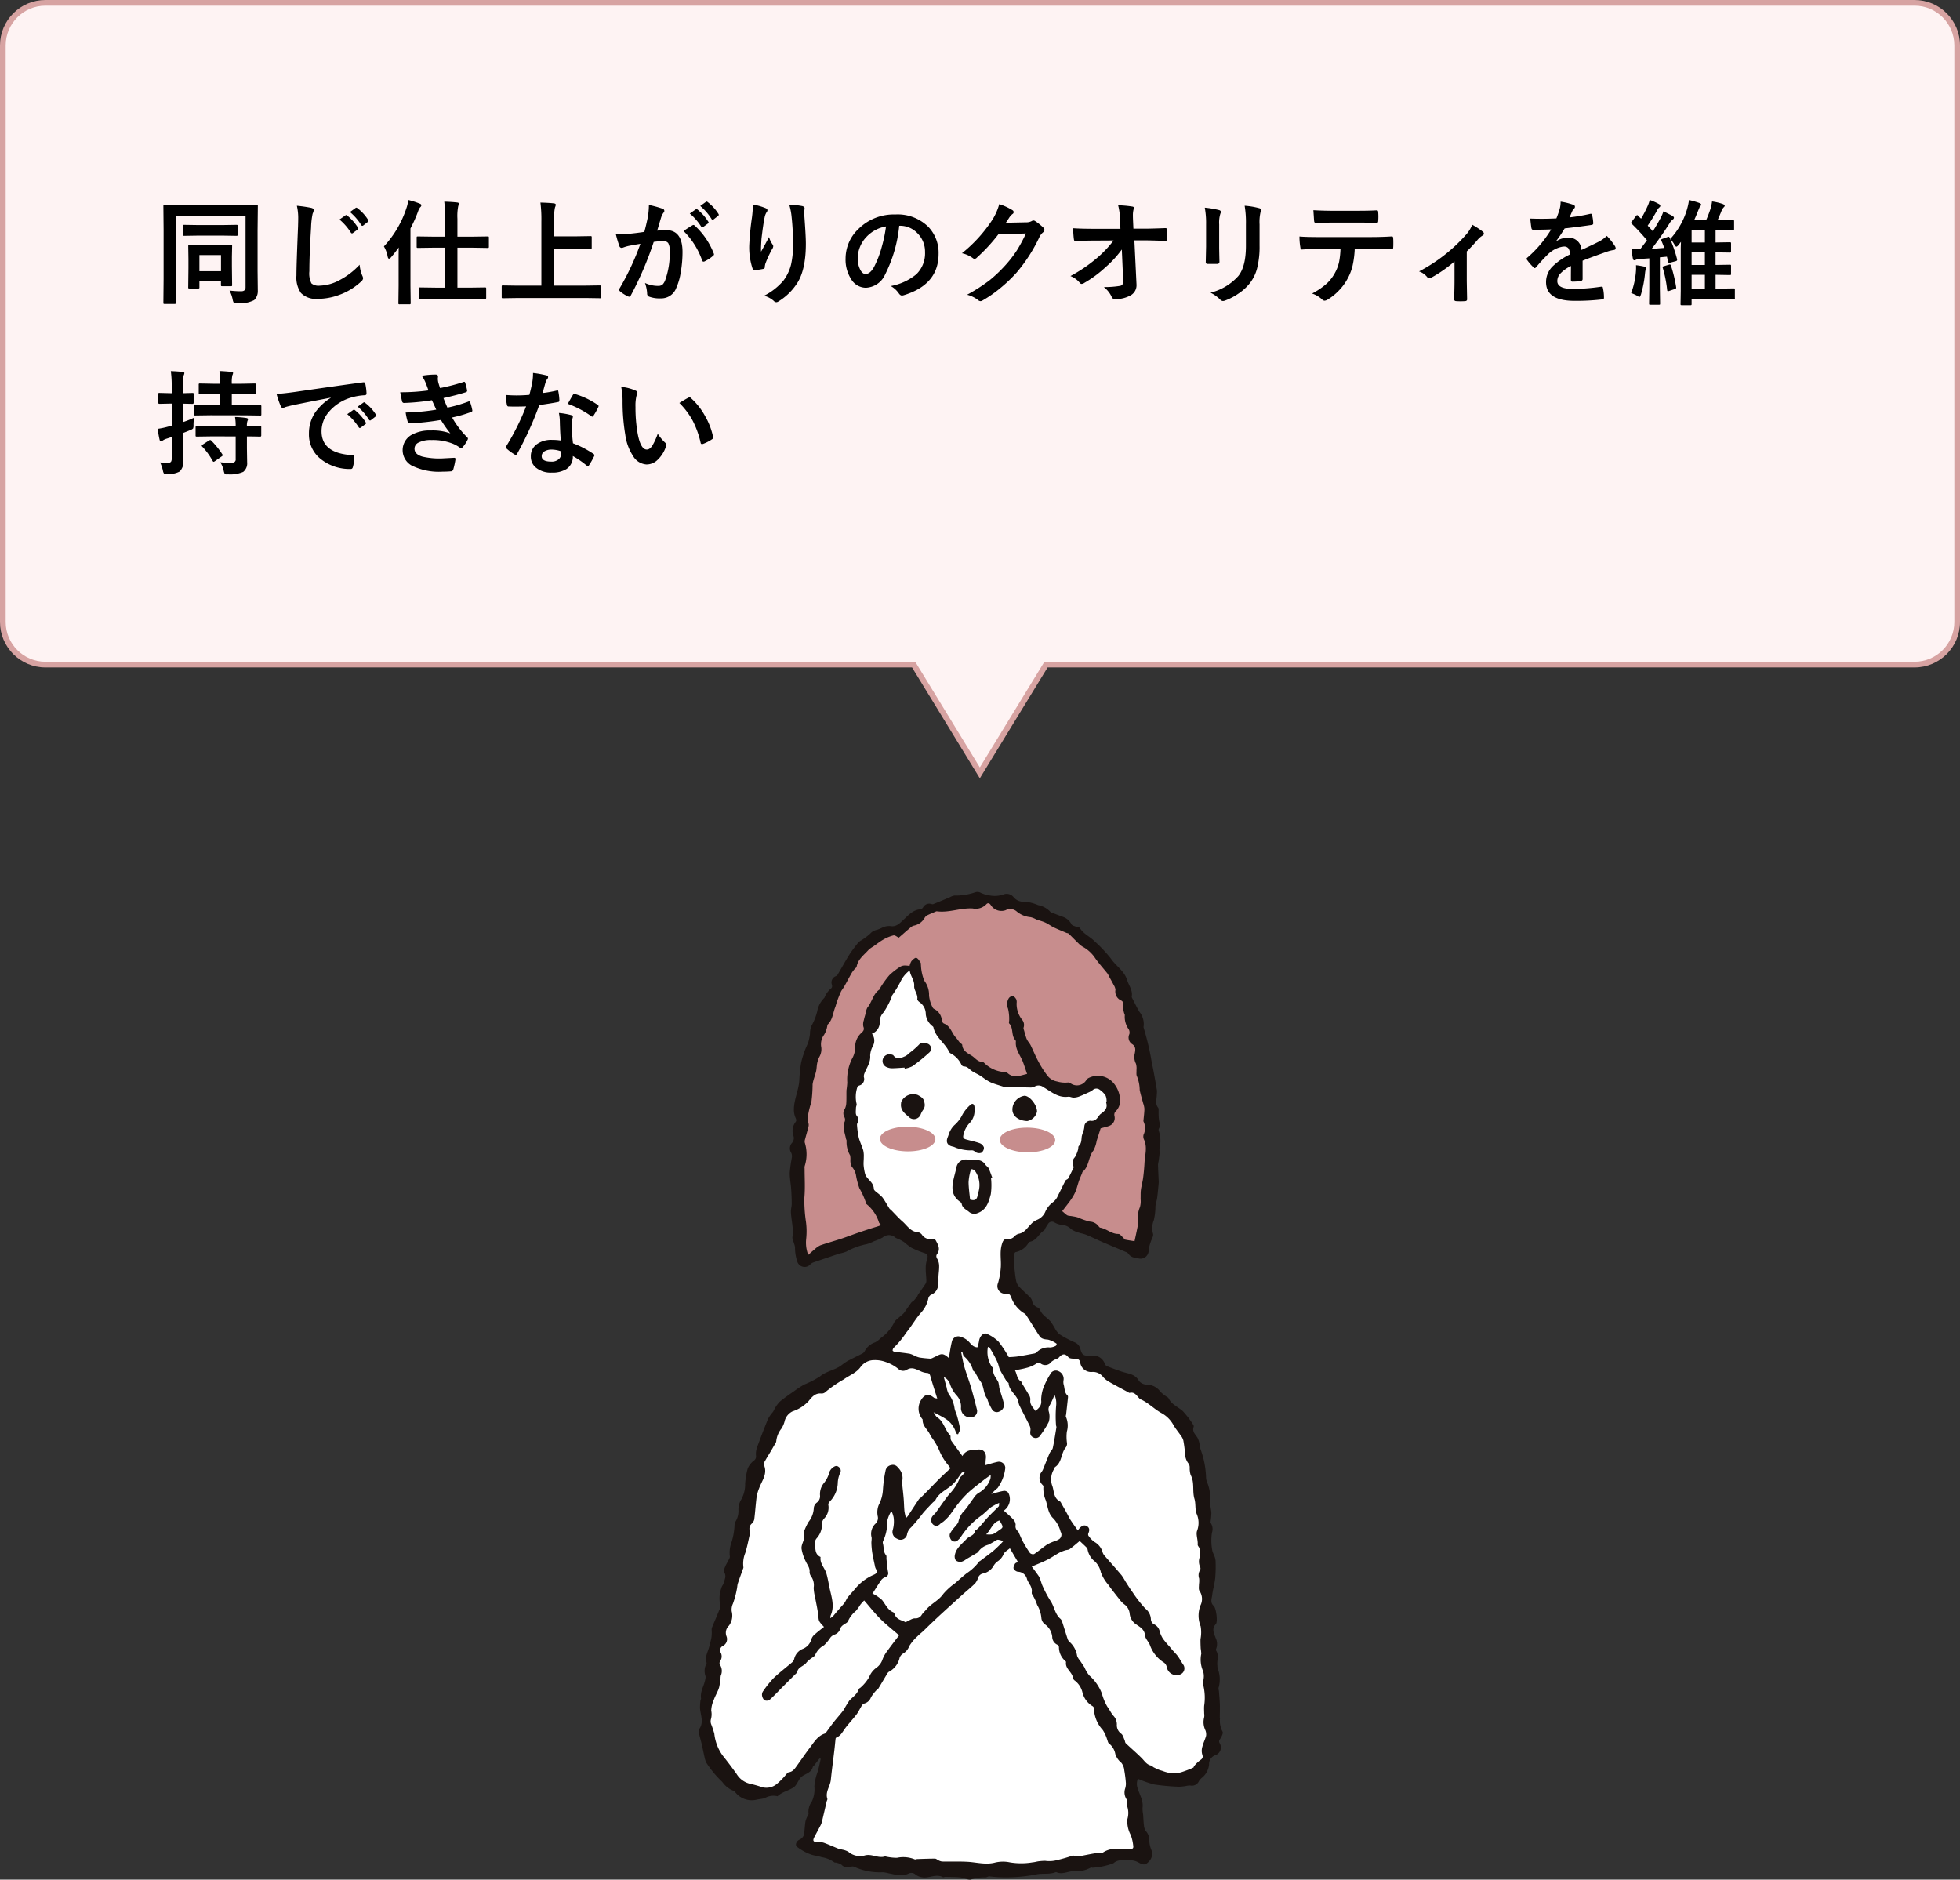
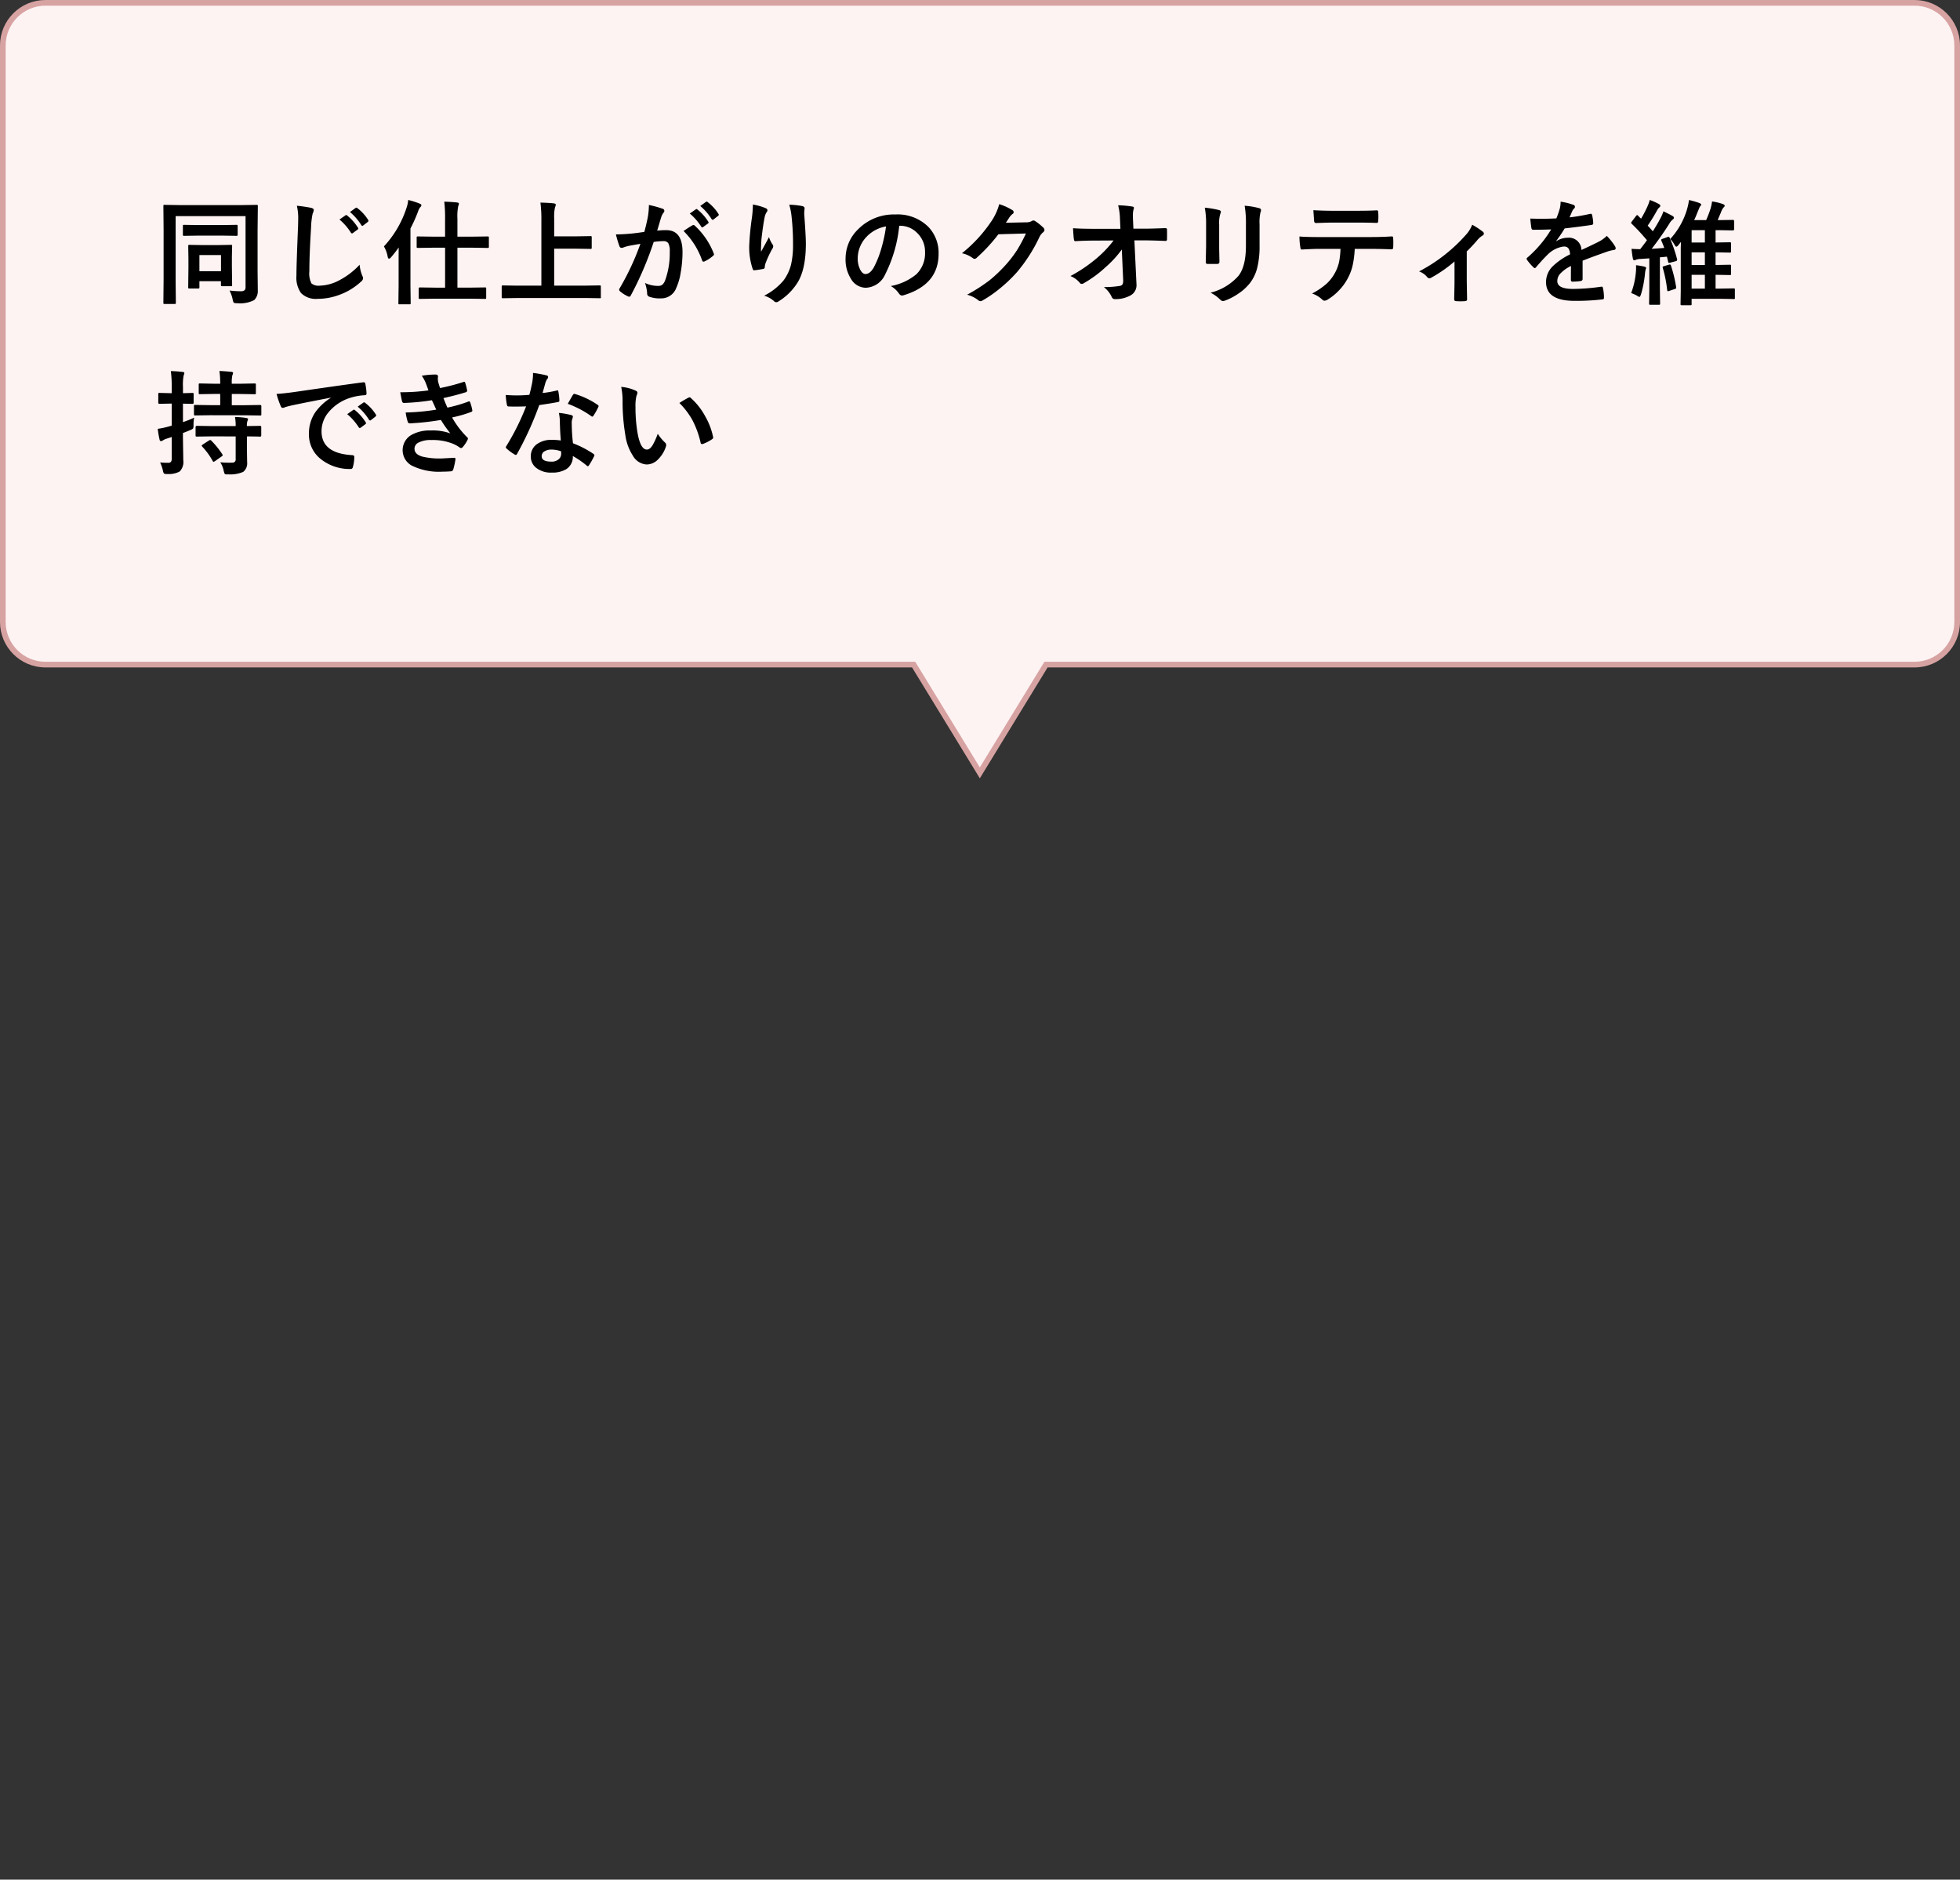
<svg xmlns="http://www.w3.org/2000/svg" width="345" height="330.862" viewBox="0 0 345 330.862">
  <rect x="0" y="0" width="345" height="330.862" fill="#333333" stroke="none" />
  <defs>
    <clipPath id="clip-path">
-       <rect id="長方形_4567" data-name="長方形 4567" width="99.13" height="173.862" fill="none" />
-     </clipPath>
+       </clipPath>
  </defs>
  <g id="グループ_2328" data-name="グループ 2328" transform="translate(-17760.783 -3584.144)">
    <g id="合体_15" data-name="合体 15" transform="translate(17760.783 3584.144)" fill="#fef3f3">
      <path d="M 172.469 136.041 L 160.967 117.224 L 160.82 116.985 L 160.54 116.985 L 8 116.985 C 3.865 116.985 0.5 113.621 0.5 109.485 L 0.5 8 C 0.5 3.865 3.865 0.5 8 0.5 L 337 0.5 C 341.135 0.5 344.5 3.865 344.5 8 L 344.5 109.485 C 344.5 113.621 341.135 116.985 337 116.985 L 184.398 116.985 L 184.117 116.985 L 183.971 117.224 L 172.469 136.041 Z" stroke="none" />
      <path d="M 172.469 135.082 L 183.837 116.485 L 337 116.485 C 340.859 116.485 344 113.345 344 109.485 L 344 8 C 344 4.14 340.859 1 337 1 L 8 1 C 4.14 1 1 4.14 1 8 L 1 109.485 C 1 113.345 4.14 116.485 8 116.485 L 161.101 116.485 L 172.469 135.082 M 172.469 137 L 160.54 117.485 L 8 117.485 C 3.582 117.485 -1.622425406822003e-05 113.904 -1.622425406822003e-05 109.485 L -1.622425406822003e-05 8 C -1.622425406822003e-05 3.581 3.582 -8.273037565231789e-06 8 -8.273037565231789e-06 L 337 -8.273037565231789e-06 C 341.418 -8.273037565231789e-06 345 3.581 345 8 L 345 109.485 C 345 113.904 341.418 117.485 337 117.485 L 184.398 117.485 L 172.469 137 Z" stroke="none" fill="#d7a3a2" />
    </g>
    <path id="パス_14138" data-name="パス 14138" d="M13.4,17.141a17.25,17.25,0,0,0,2.041.127q.781,0,.781-.684V4.045H3.916V15.666l.039,3.623q0,.156-.049.186a.365.365,0,0,1-.186.029H1.973a.294.294,0,0,1-.181-.034.294.294,0,0,1-.034-.181l.039-4.18v-8.6L1.758,2.287q0-.166.039-.2a.365.365,0,0,1,.186-.029L4.639,2.1H15.5l2.656-.039q.166,0,.2.039a.365.365,0,0,1,.029.186L18.34,6.564v7.158l.039,3.467a2.185,2.185,0,0,1-.645,1.641,5.469,5.469,0,0,1-3.018.537,1.052,1.052,0,0,1-.576-.088,1.687,1.687,0,0,1-.186-.557A5.934,5.934,0,0,0,13.4,17.141Zm-5.527-.361H6.357q-.166,0-.2-.039a.336.336,0,0,1-.029-.176l.039-3.359V11.564L6.133,9.318q0-.156.039-.186A.336.336,0,0,1,6.348,9.1l2.207.039h2.861L13.643,9.1q.156,0,.186.039a.336.336,0,0,1,.029.176L13.818,11.2v1.68l.039,3.262a.343.343,0,0,1-.034.2.318.318,0,0,1-.19.034H12.119q-.166,0-.2-.039a.43.43,0,0,1-.029-.2V15.5H8.1v1.064a.294.294,0,0,1-.034.181A.318.318,0,0,1,7.871,16.779ZM8.1,10.9v2.842h3.8V10.9ZM7.92,7.473l-2.5.039a.309.309,0,0,1-.2-.039.43.43,0,0,1-.029-.2V5.793q0-.156.039-.186a.365.365,0,0,1,.186-.029l2.5.039h4.2l2.5-.039q.156,0,.186.039a.336.336,0,0,1,.029.176V7.277a.332.332,0,0,1-.039.205.336.336,0,0,1-.176.029l-2.5-.039ZM25.254,2.219a24.926,24.926,0,0,1,2.5.361q.479.117.479.381a2.42,2.42,0,0,1-.205.664,13.438,13.438,0,0,0-.273,2.432q-.3,4.746-.3,7.686a3.836,3.836,0,0,0,.371,2.148,1.972,1.972,0,0,0,1.465.391,7.753,7.753,0,0,0,3.506-.986A13.2,13.2,0,0,0,36.3,12.6a6.537,6.537,0,0,0,.459,1.9,1.51,1.51,0,0,1,.156.479.94.94,0,0,1-.4.625,11.252,11.252,0,0,1-3.887,2.334,10.786,10.786,0,0,1-3.691.664,3.681,3.681,0,0,1-2.959-1.025,4.734,4.734,0,0,1-.8-3.057q0-1.865.283-8.643.029-1.016.029-1.387A9.438,9.438,0,0,0,25.254,2.219Zm7.5,2.422L33.818,3.9a.184.184,0,0,1,.117-.049.28.28,0,0,1,.176.088,8.525,8.525,0,0,1,1.9,2.148.249.249,0,0,1,.059.146.212.212,0,0,1-.117.166l-.84.625a.292.292,0,0,1-.156.059.241.241,0,0,1-.186-.117A9.836,9.836,0,0,0,32.754,4.641ZM34.6,3.322l1-.723a.261.261,0,0,1,.127-.049.313.313,0,0,1,.176.088A7.6,7.6,0,0,1,37.793,4.7a.34.34,0,0,1,.059.166.247.247,0,0,1-.117.2l-.8.625a.292.292,0,0,1-.156.059.239.239,0,0,1-.186-.127A9.567,9.567,0,0,0,34.6,3.322Zm15.02,15.254-2.725.039q-.137,0-.166-.049a.365.365,0,0,1-.029-.186V16.809q0-.215.2-.215l2.725.039h1.719V9.6H49.3l-2.744.039q-.156,0-.186-.049a.394.394,0,0,1-.029-.2V7.834q0-.156.039-.186a.336.336,0,0,1,.176-.029l2.744.039h2.041V4.543A23.171,23.171,0,0,0,51.2,1.5q1.367.039,2.256.146.322.029.322.215a1.177,1.177,0,0,1-.117.4,9.135,9.135,0,0,0-.146,2.236V7.658h2.578l2.744-.039q.156,0,.186.039a.336.336,0,0,1,.029.176V9.4a.356.356,0,0,1-.039.215.336.336,0,0,1-.176.029L56.094,9.6H53.516v7.031h2.119l2.7-.039a.356.356,0,0,1,.215.039.336.336,0,0,1,.029.176v1.572a.332.332,0,0,1-.039.205.462.462,0,0,1-.205.029l-2.7-.039Zm-9.043-9.2A18.214,18.214,0,0,0,44.551,2.6a5.589,5.589,0,0,0,.3-1.4,14.215,14.215,0,0,1,2,.635q.322.117.322.3a.525.525,0,0,1-.225.361,2.8,2.8,0,0,0-.381.781,25.532,25.532,0,0,1-1.318,2.939V16.3l.039,3.037q0,.156-.049.2a.394.394,0,0,1-.2.029h-1.68a.332.332,0,0,1-.205-.039.365.365,0,0,1-.029-.186l.039-3.037V11.7q0-1.4.02-2.139-.605.859-1.357,1.738-.215.234-.361.234t-.225-.342A5.367,5.367,0,0,0,40.576,9.377Zm23.5,9.082-2.539.039q-.166,0-.2-.039a.336.336,0,0,1-.029-.176V16.457q0-.156.039-.186a.365.365,0,0,1,.186-.029l2.539.039h4.219V5a23.47,23.47,0,0,0-.166-3.34q1.484.039,2.344.137.361.039.361.264a1.949,1.949,0,0,1-.146.459,7.717,7.717,0,0,0-.137,1.914V7.6h3.916l2.461-.039a.309.309,0,0,1,.2.039.336.336,0,0,1,.029.176V9.6q0,.156-.049.186a.305.305,0,0,1-.176.029l-2.461-.039H70.547v6.5h5.459l2.539-.039q.156,0,.186.039a.336.336,0,0,1,.029.176v1.826a.163.163,0,0,1-.215.215l-2.539-.039ZM94.414,3.586l1.064-.742a.184.184,0,0,1,.117-.049.28.28,0,0,1,.176.088,8.584,8.584,0,0,1,1.9,2.139.249.249,0,0,1,.059.146.236.236,0,0,1-.117.176l-.84.615a.268.268,0,0,1-.156.068.239.239,0,0,1-.186-.127A9.908,9.908,0,0,0,94.414,3.586ZM96.26,2.258l1-.723a.261.261,0,0,1,.127-.049.313.313,0,0,1,.176.088,7.951,7.951,0,0,1,1.895,2.07.292.292,0,0,1,.059.156.247.247,0,0,1-.117.2l-.8.625a.268.268,0,0,1-.156.068.239.239,0,0,1-.186-.127A9.744,9.744,0,0,0,96.26,2.258ZM86.416,6.818q.3-1.084.6-2.52a13.24,13.24,0,0,0,.205-2.217,17.932,17.932,0,0,1,2.393.654.4.4,0,0,1,.322.4.42.42,0,0,1-.137.3,2.63,2.63,0,0,0-.4.762q-.146.449-.381,1.27-.225.752-.342,1.133a13.494,13.494,0,0,1,1.6-.088q2.861,0,2.861,3.857A20.7,20.7,0,0,1,92.813,14a10.427,10.427,0,0,1-.762,2.646,2.817,2.817,0,0,1-2.7,1.875,5.32,5.32,0,0,1-2.08-.3.549.549,0,0,1-.361-.557,6.542,6.542,0,0,0-.381-1.855,5.408,5.408,0,0,0,2.3.518,1.174,1.174,0,0,0,.811-.254,2.3,2.3,0,0,0,.469-.811,14.133,14.133,0,0,0,.781-4.98,2.793,2.793,0,0,0-.273-1.494,1.014,1.014,0,0,0-.869-.342,13.041,13.041,0,0,0-1.68.137,58.762,58.762,0,0,1-4.023,9.4q-.107.244-.293.244a.487.487,0,0,1-.225-.068,5.691,5.691,0,0,1-1.387-.879.437.437,0,0,1-.156-.293.376.376,0,0,1,.078-.225,45.622,45.622,0,0,0,3.662-7.842q-.684.107-1.953.342a6.97,6.97,0,0,0-1.1.322.737.737,0,0,1-.244.049.413.413,0,0,1-.4-.312,19.261,19.261,0,0,1-.615-2.061q1.1,0,2.637-.137Q85.137,7.014,86.416,6.818Zm6.9-.156q1.123-.762,1.611-1.025a.315.315,0,0,1,.137-.039.377.377,0,0,1,.244.137,13.04,13.04,0,0,1,3.32,4.863.451.451,0,0,1,.049.176.3.3,0,0,1-.127.225,6.405,6.405,0,0,1-1.5,1,.429.429,0,0,1-.205.059.25.25,0,0,1-.254-.215A13.573,13.573,0,0,0,93.32,6.662ZM105.527,2a10.509,10.509,0,0,1,2.178.615q.381.146.381.4a.514.514,0,0,1-.137.322,2.515,2.515,0,0,0-.361.938q-.273,1.318-.557,3.818-.078,1.318-.078,1.7,0,.264.01.508.723-1.289,1.4-2.568a4.535,4.535,0,0,0,.625,1.3.5.5,0,0,1,.117.322.956.956,0,0,1-.2.5,18.626,18.626,0,0,0-1.182,2.559,2.941,2.941,0,0,0-.107.605.293.293,0,0,1-.254.313,15.036,15.036,0,0,1-1.6.244q-.2.029-.283-.264a11.81,11.81,0,0,1-.6-4.053,47.79,47.79,0,0,1,.479-4.98A20.089,20.089,0,0,0,105.527,2Zm6.4.039a13.193,13.193,0,0,1,2.285.234q.41.107.41.371,0,.068-.01.176a5.933,5.933,0,0,0-.049.918q.283,3.779.283,5.156,0,4.59-1.523,6.943a10.292,10.292,0,0,1-3.3,3.223.691.691,0,0,1-.4.137.628.628,0,0,1-.42-.225,4.327,4.327,0,0,0-1.7-.918,10.911,10.911,0,0,0,3.408-2.676,7.973,7.973,0,0,0,1.328-2.8A15.222,15.222,0,0,0,112.588,9a43.393,43.393,0,0,0-.244-4.775A10.961,10.961,0,0,0,111.924,2.043Zm19.355,3.7a24.2,24.2,0,0,1-2.5,8.613,3.888,3.888,0,0,1-3.408,2.3,3.046,3.046,0,0,1-2.559-1.523,6.313,6.313,0,0,1-.977-3.613,7.171,7.171,0,0,1,2.256-5.205,8.811,8.811,0,0,1,6.5-2.559,7.664,7.664,0,0,1,5.859,2.227,6.613,6.613,0,0,1,1.758,4.707q0,5.43-6.162,7.285a1.136,1.136,0,0,1-.293.049q-.293,0-.566-.41a4.181,4.181,0,0,0-1.4-1.26,9.831,9.831,0,0,0,4.492-2.061,5.126,5.126,0,0,0,1.543-3.916A4.561,4.561,0,0,0,134.434,7a4.206,4.206,0,0,0-3.076-1.26Zm-2.324.117a6.147,6.147,0,0,0-3.418,1.816,5.513,5.513,0,0,0-1.562,3.7,4.317,4.317,0,0,0,.5,2.217q.391.645.859.645.82,0,1.5-1.221a17.152,17.152,0,0,0,1.338-3.437A25.141,25.141,0,0,0,128.955,5.861Zm21.094-.645,3.594-.078a1.949,1.949,0,0,0,1.006-.244.394.394,0,0,1,.254-.078.594.594,0,0,1,.322.117,9.08,9.08,0,0,1,1.357,1.084.644.644,0,0,1,.264.459.566.566,0,0,1-.244.42,2.492,2.492,0,0,0-.654.859,28.029,28.029,0,0,1-3.965,6.182,25.711,25.711,0,0,1-3.154,2.979,21.168,21.168,0,0,1-2.92,2,.6.6,0,0,1-.322.1.719.719,0,0,1-.459-.215,5.353,5.353,0,0,0-1.9-.918,30.335,30.335,0,0,0,3.975-2.559,24.978,24.978,0,0,0,2.686-2.549,20.612,20.612,0,0,0,2.109-2.715A26.387,26.387,0,0,0,153.584,7.1l-4.844.137a29.92,29.92,0,0,1-3.779,4.1.6.6,0,0,1-.42.225.469.469,0,0,1-.293-.117,5.064,5.064,0,0,0-1.924-.869,24.988,24.988,0,0,0,5.381-5.937,10.031,10.031,0,0,0,1.182-2.705A10.281,10.281,0,0,1,151.221,3a.418.418,0,0,1,.205.342.4.4,0,0,1-.225.342,3.057,3.057,0,0,0-.5.537Q150.488,4.563,150.049,5.217Zm20.41,4.707A18.228,18.228,0,0,1,167.637,13a20.542,20.542,0,0,1-3.779,2.8.908.908,0,0,1-.459.176.422.422,0,0,1-.342-.2,3.971,3.971,0,0,0-1.641-1.182,26.206,26.206,0,0,0,4.658-3.164,19.57,19.57,0,0,0,2.939-3.1l-3.5.02q-1.475,0-3.2.1-.244.029-.283-.342-.068-.352-.156-1.934,1.5.1,3.584.1h4.756L170.137,4.5a10.505,10.505,0,0,0-.322-2.363,18.339,18.339,0,0,1,2.52.225q.264.049.264.234a1.317,1.317,0,0,1-.078.3,4.151,4.151,0,0,0-.107,1.045q0,.313.02.791l.068,1.523h1.738q1.426,0,3.877-.1.3,0,.3.244.01.43.01.859t-.01.869a.25.25,0,0,1-.283.283q-2.451-.1-3.838-.1h-1.621l.361,7.52q.01.117.01.225a2.046,2.046,0,0,1-.967,1.895,5.335,5.335,0,0,1-2.764.7.577.577,0,0,1-.615-.342,4.591,4.591,0,0,0-1.406-1.777,16.825,16.825,0,0,0,2.822-.205.688.688,0,0,0,.469-.273,1.4,1.4,0,0,0,.117-.664q0-.137-.01-.244Zm14.609-7.363a16.372,16.372,0,0,1,2.49.42q.342.088.342.322a.882.882,0,0,1-.088.3A5.318,5.318,0,0,0,187.6,5.5V9.543q0,.371.049,2.52,0,.4-.43.4h-1.611q-.371,0-.371-.293v-.049l.059-2.725V5.48A14.934,14.934,0,0,0,185.068,2.561Zm1.016,14.961a9.677,9.677,0,0,0,4.873-2.92q1.348-1.66,1.348-5.342V5.48a17.61,17.61,0,0,0-.225-3.262,12.94,12.94,0,0,1,2.607.439.341.341,0,0,1,.273.342.639.639,0,0,1-.078.322,7.711,7.711,0,0,0-.176,2.178V9.221a15.556,15.556,0,0,1-.43,3.994,7.276,7.276,0,0,1-1.2,2.529,8.626,8.626,0,0,1-2.09,1.934,10.588,10.588,0,0,1-2.3,1.211,1.294,1.294,0,0,1-.42.1.673.673,0,0,1-.479-.244A6.749,6.749,0,0,0,186.084,17.521Zm25.371-7.705a16.57,16.57,0,0,1-.381,2.979,9.055,9.055,0,0,1-.8,2.119,9.307,9.307,0,0,1-1.7,2.324,9.223,9.223,0,0,1-1.816,1.455,1.247,1.247,0,0,1-.6.244.588.588,0,0,1-.42-.2,4.86,4.86,0,0,0-1.787-1.064,12.74,12.74,0,0,0,2.539-1.719,7.256,7.256,0,0,0,1.445-1.846,7.058,7.058,0,0,0,.781-2.061,14.477,14.477,0,0,0,.234-2.236h-3.8q-.957,0-3,.117-.225.029-.264-.381a11.17,11.17,0,0,1-.156-1.914q1.123.1,3.4.1h8.984q2.139,0,3.9-.117.215,0,.215.4.02.205.02.771t-.02.762q0,.342-.293.342-2.119-.078-3.8-.078ZM204.18,3q1.748.1,3.32.1h4.482q2.051,0,3.369-.078.244,0,.244.381.029.371.029.723,0,.371-.029.732,0,.381-.264.381-1.631-.059-3.35-.059H207.5q-.566,0-2.842.078-.312,0-.342-.342-.029-.273-.068-.937Q204.2,3.293,204.18,3Zm27,7.256v5.127q0,.2.059,3.262v.049q0,.283-.342.313-.4.029-.811.029t-.8-.029q-.322-.029-.322-.312v-.049q0-.039.039-1.738.02-.869.02-1.465V12.023a23.365,23.365,0,0,1-4.141,2.881.436.436,0,0,1-.264.078.527.527,0,0,1-.4-.2,3.172,3.172,0,0,0-1.436-1.006,28.767,28.767,0,0,0,8.3-6.5,5.683,5.683,0,0,0,1.055-1.719,14.5,14.5,0,0,1,1.836,1.2.5.5,0,0,1,.225.361q0,.225-.3.381a3.757,3.757,0,0,0-.9.82Q232.061,9.406,231.182,10.256ZM247.7,1.5a11.2,11.2,0,0,1,2.275.566.336.336,0,0,1,.244.342.353.353,0,0,1-.137.293,1.485,1.485,0,0,0-.342.479q-.039.1-.127.293-.176.42-.342.791a32.337,32.337,0,0,0,3.643-.625.847.847,0,0,1,.117-.01q.156,0,.205.215a6.939,6.939,0,0,1,.205,1.436v.059q0,.215-.342.264-2.334.342-4.687.605a25.912,25.912,0,0,1-1.494,2.217l.02.039a3.616,3.616,0,0,1,2-.615A2.2,2.2,0,0,1,251.367,10q2.051-.947,2.949-1.406a5.919,5.919,0,0,0,1.514-1.074,11,11,0,0,1,1.406,1.758.839.839,0,0,1,.156.439q0,.225-.3.283a6.556,6.556,0,0,0-1.221.3q-2.939,1.035-4.3,1.592v3.223q0,.3-.381.361a9.611,9.611,0,0,1-1.416.1q-.264,0-.264-.322,0-1.719.02-2.432a6.147,6.147,0,0,0-1.943,1.4,1.928,1.928,0,0,0-.469,1.26q0,1.377,2.773,1.377a35.655,35.655,0,0,0,4.98-.4h.059q.2,0,.215.225a7.5,7.5,0,0,1,.186,1.641v.068q0,.3-.225.3a39.312,39.312,0,0,1-4.951.264q-5.02,0-5.02-3.3a3.878,3.878,0,0,1,1.113-2.725,11.536,11.536,0,0,1,3.105-2.148,1.927,1.927,0,0,0-.3-1.1.961.961,0,0,0-.781-.283h-.117a4.91,4.91,0,0,0-2.764,1.445q-.928.908-2,2.178-.146.176-.244.176-.078,0-.215-.137a8.6,8.6,0,0,1-1.143-1.318.335.335,0,0,1-.078-.186.29.29,0,0,1,.137-.215,20.62,20.62,0,0,0,4.189-4.961q-1.4.059-3.2.059-.225,0-.283-.322-.068-.381-.2-1.65.957.039,2.012.039,1.27,0,2.588-.068a16.419,16.419,0,0,0,.6-1.719A5.093,5.093,0,0,0,247.7,1.5Zm19.3,6.563a13.133,13.133,0,0,0,2.92-5.117,11.609,11.609,0,0,0,.381-1.738,15.776,15.776,0,0,1,1.8.518q.342.137.342.3,0,.137-.244.371-.02.039-.42,1.006-.322.83-.576,1.338h2.119q.391-.889.693-1.777a7.869,7.869,0,0,0,.342-1.5,9.211,9.211,0,0,1,1.865.439q.361.146.361.3t-.225.342a2.782,2.782,0,0,0-.42.8q-.527,1.25-.6,1.4h.381l2.314-.039q.205,0,.205.215V6.34q0,.215-.205.215l-2.314-.039h-.742V8.684h.156l2.324-.039q.176,0,.205.039a.36.36,0,0,1,.039.205v1.338q0,.166-.049.205a.394.394,0,0,1-.2.029l-2.324-.039h-.156v2.217h.176l2.324-.039a.309.309,0,0,1,.2.039.336.336,0,0,1,.029.176V14.2a.293.293,0,0,1-.034.181.318.318,0,0,1-.19.034l-2.324-.039h-.176V16.8h.781l2.4-.039q.156,0,.186.039a.336.336,0,0,1,.029.176V18.42a.163.163,0,0,1-.215.215l-2.4-.039h-5v.9a.309.309,0,0,1-.039.2.364.364,0,0,1-.186.029h-1.494q-.166,0-.2-.049a.305.305,0,0,1-.029-.176l.039-2.295V9.7q0-.254.039-1.133-.088.117-.234.3l-.205.254q-.234.3-.381.3-.117,0-.3-.3A4.705,4.705,0,0,0,266.992,8.059Zm3.76,8.74h2.334V14.377h-2.334Zm0-4.16h2.334V10.422h-2.334Zm0-3.955h2.334V6.516h-2.334Zm-4.229-.967a.6.6,0,0,1,.186-.049q.088,0,.156.146a23.351,23.351,0,0,1,1.328,3.809.849.849,0,0,1,.01.117q0,.156-.215.225l-.967.254a1.393,1.393,0,0,1-.254.059q-.1,0-.146-.2l-.215-.9-1.24.117v5.5l.039,2.617q0,.166-.039.2a.43.43,0,0,1-.2.029h-1.465a.332.332,0,0,1-.205-.039.365.365,0,0,1-.029-.186l.039-2.617V11.477l-1.6.107a2.137,2.137,0,0,0-.742.137.757.757,0,0,1-.312.1q-.176,0-.244-.322-.137-.723-.234-1.7.9.059,1.533.059.8-1.035,1.182-1.572a36.738,36.738,0,0,0-2.686-2.9q-.107-.1-.107-.166a.571.571,0,0,1,.137-.234l.732-.967q.127-.156.2-.156t.166.107a5.659,5.659,0,0,0,.527.518A21.023,21.023,0,0,0,263.047,2.2a6.169,6.169,0,0,0,.342-1A10.512,10.512,0,0,1,265,1.916q.244.137.244.3a.337.337,0,0,1-.176.3,1.717,1.717,0,0,0-.4.537,29.1,29.1,0,0,1-1.641,2.666q.625.654.9,1,.742-1.152,1.357-2.324a6.819,6.819,0,0,0,.518-1.2q1.143.557,1.631.84.215.146.215.283a.387.387,0,0,1-.215.322,2.511,2.511,0,0,0-.605.742,53.757,53.757,0,0,1-3.1,4.414q.742-.039,2.217-.156-.283-.771-.508-1.26a.528.528,0,0,1-.039-.156q0-.107.244-.186Zm-6.416,9.863a13.71,13.71,0,0,0,.84-3.76q.029-.312.029-.635,0-.215-.01-.508a12.442,12.442,0,0,1,1.436.244q.342.088.342.234a.618.618,0,0,1-.078.264,4.566,4.566,0,0,0-.117.7,19.682,19.682,0,0,1-.7,3.662q-.166.479-.283.479a1.357,1.357,0,0,1-.439-.225A6.81,6.81,0,0,0,260.107,17.58Zm6.68-5a.468.468,0,0,1,.137-.029q.117,0,.186.186a23.87,23.87,0,0,1,.918,3.8,1.039,1.039,0,0,1,.01.117q0,.146-.273.225l-.957.322a.774.774,0,0,1-.215.049q-.127,0-.146-.215a21.7,21.7,0,0,0-.771-3.877.468.468,0,0,1-.029-.137q0-.117.244-.176ZM1.182,47.4a12.63,12.63,0,0,0,1.416.059.579.579,0,0,0,.508-.186,1.043,1.043,0,0,0,.117-.576V42.922q-.723.244-.859.283a2.4,2.4,0,0,0-.7.322.5.5,0,0,1-.322.117q-.205,0-.254-.264a16.246,16.246,0,0,1-.322-1.895,14.225,14.225,0,0,0,1.816-.381l.645-.186V37.043H2.959l-1.895.039q-.205,0-.205-.215V35.4A.356.356,0,0,1,.9,35.188a.309.309,0,0,1,.166-.029l1.895.049h.264V34.162a20.333,20.333,0,0,0-.156-2.842q1.123.029,2.061.146.322.029.322.2a1.177,1.177,0,0,1-.127.42,8.9,8.9,0,0,0-.117,2.041v1.084l1.68-.049q.146,0,.176.049a.571.571,0,0,1,.02.2v1.465q0,.215-.2.215l-1.68-.039V40.3a16.646,16.646,0,0,0,1.963-.781,8.127,8.127,0,0,0-.107,1.3,1.416,1.416,0,0,1-.078.615A1.444,1.444,0,0,1,6.5,41.7q-.723.312-1.3.518v.8L5.264,47a2.391,2.391,0,0,1-.645,2,4.09,4.09,0,0,1-2.158.439,1.143,1.143,0,0,1-.6-.088,1.315,1.315,0,0,1-.186-.518A6.8,6.8,0,0,0,1.182,47.4Zm8.9-8.311-2.725.039q-.156,0-.186-.039a.43.43,0,0,1-.029-.2V37.492q0-.156.039-.186a.336.336,0,0,1,.176-.029l2.725.039h1.68V35.344H10.752l-2.539.039a.332.332,0,0,1-.205-.039.365.365,0,0,1-.029-.186V33.742a.356.356,0,0,1,.039-.215.394.394,0,0,1,.2-.029l2.539.049h1.006a16.5,16.5,0,0,0-.137-2.246q.693.02,2.08.146.322.029.322.2a1.187,1.187,0,0,1-.127.4,5.825,5.825,0,0,0-.1,1.5h1.475l2.549-.049q.156,0,.186.049a.394.394,0,0,1,.029.2v1.416q0,.166-.039.2a.336.336,0,0,1-.176.029l-2.549-.039H13.8v1.973h2.275l2.725-.039q.2,0,.2.215V38.9a.394.394,0,0,1-.029.2q-.029.039-.166.039l-2.725-.039Zm.264,3.721-2.676.039a.356.356,0,0,1-.215-.039.336.336,0,0,1-.029-.176V41.213q0-.254.244-.254L10.342,41h4.141a8.763,8.763,0,0,0-.117-1.6,15.334,15.334,0,0,1,1.953.166q.342.059.342.215a.815.815,0,0,1-.1.3,2.593,2.593,0,0,0-.1.918l2.324-.039q.2,0,.2.215v1.465q0,.215-.2.215l-.3-.01q-.889-.02-2.021-.029v2.08l.039,2.461a1.932,1.932,0,0,1-.684,1.7,5.714,5.714,0,0,1-2.676.439q-.2.01-.244.01-.283,0-.361-.127a2.568,2.568,0,0,1-.156-.479,4.375,4.375,0,0,0-.605-1.523q.811.068,1.621.068.283,0,.527-.01a.536.536,0,0,0,.557-.615v-4Zm-.166.742a14.541,14.541,0,0,1,1.943,2.4.376.376,0,0,1,.078.176q0,.1-.2.225l-1.162.82a.663.663,0,0,1-.244.117q-.068,0-.156-.137A11.8,11.8,0,0,0,8.6,44.621a.313.313,0,0,1-.088-.166q0-.1.186-.215l1.055-.684a.519.519,0,0,1,.244-.1A.207.207,0,0,1,10.176,43.557Zm11.5-8.213q1.064-.049,3.184-.342Q32.8,33.84,36.875,33.3a.847.847,0,0,1,.117-.01q.273,0,.3.225a9.415,9.415,0,0,1,.225,1.758q0,.3-.381.3a10.01,10.01,0,0,0-2.441.439,8.106,8.106,0,0,0-3.984,2.7,5.179,5.179,0,0,0-1.113,3.2q0,3.867,5.322,4.2.439,0,.439.3a6.206,6.206,0,0,1-.225,1.719q-.078.42-.371.42a8.119,8.119,0,0,1-5.293-1.738,5.47,5.47,0,0,1-2.09-4.443,6.6,6.6,0,0,1,1.143-3.838,9.7,9.7,0,0,1,2.7-2.5V36q-3.6.684-6.719,1.328-1.035.244-1.26.322a2.373,2.373,0,0,1-.439.156.412.412,0,0,1-.381-.3A15.226,15.226,0,0,1,21.68,35.344ZM34.121,38.9l1.055-.742a.223.223,0,0,1,.127-.049.313.313,0,0,1,.176.088,8.377,8.377,0,0,1,1.895,2.148.241.241,0,0,1,.059.137.219.219,0,0,1-.107.176l-.84.625a.3.3,0,0,1-.166.059q-.088,0-.176-.127A10.216,10.216,0,0,0,34.121,38.9Zm1.836-1.318,1.006-.713a.236.236,0,0,1,.127-.059.276.276,0,0,1,.166.088,7.74,7.74,0,0,1,1.9,2.061.35.35,0,0,1,.059.176.241.241,0,0,1-.117.186l-.8.625a.268.268,0,0,1-.156.068.239.239,0,0,1-.186-.127A9.635,9.635,0,0,0,35.957,37.58Zm12.461-2.861q-.264-.762-.479-1.3a5.9,5.9,0,0,0-.7-1.279,14.41,14.41,0,0,1,2.422-.215q.439,0,.439.361l-.039.381a4.187,4.187,0,0,0,.078.6q.156.557.322,1.035a34.3,34.3,0,0,0,4.082-1.055.443.443,0,0,1,.166-.049q.117,0,.166.146a10.84,10.84,0,0,1,.342,1.338.29.29,0,0,1-.234.361q-1.67.527-3.926,1.025.283.762.7,1.68A24.441,24.441,0,0,0,55.4,36.7a.451.451,0,0,1,.176-.049q.127,0,.186.176a7.962,7.962,0,0,1,.361,1.318.7.7,0,0,1,.02.146q0,.137-.186.215a23.006,23.006,0,0,1-3.379.977A15.745,15.745,0,0,0,55.2,42.941a.393.393,0,0,1,.166.264.527.527,0,0,1-.068.215,5.718,5.718,0,0,1-.82,1.25.446.446,0,0,1-.312.2.565.565,0,0,1-.283-.117A5.758,5.758,0,0,0,52.7,44.1a9.487,9.487,0,0,0-3.76-.645,4.674,4.674,0,0,0-2.295.459,1.2,1.2,0,0,0-.684,1.064q0,1,1.4,1.4a13.1,13.1,0,0,0,3.369.322l2.2-.117q.244,0,.244.205v.059a12.887,12.887,0,0,1-.4,1.816.435.435,0,0,1-.42.3q-.693.059-1.445.059a10.781,10.781,0,0,1-5.479-1.094,3.1,3.1,0,0,1-.078-5.332,6.481,6.481,0,0,1,3.477-.82,9.011,9.011,0,0,1,3.438.508,22.479,22.479,0,0,1-1.66-2.363,45.464,45.464,0,0,1-5.479.6.354.354,0,0,1-.361-.283,9.965,9.965,0,0,1-.361-1.631,37.568,37.568,0,0,0,5.381-.5q-.107-.234-.381-.84-.264-.576-.381-.82a38.364,38.364,0,0,1-4.854.479.353.353,0,0,1-.4-.283q-.068-.234-.322-1.6A35.321,35.321,0,0,0,48.418,34.719Zm23.3,8.818q-.137-1.475-.176-3.437a7.765,7.765,0,0,0-.166-1.416,12.182,12.182,0,0,1,2.178.381.3.3,0,0,1,.283.313,2.277,2.277,0,0,1-.117.42,1.937,1.937,0,0,0-.088.6q0,.068.01.225a29.916,29.916,0,0,0,.215,3.4,17.713,17.713,0,0,1,3.6,1.865q.176.127.176.234a.453.453,0,0,1-.059.186,14.107,14.107,0,0,1-.918,1.621q-.088.137-.186.137a.32.32,0,0,1-.2-.117,16.2,16.2,0,0,0-2.441-1.68,2.575,2.575,0,0,1-1.133,2.3,4.691,4.691,0,0,1-2.578.615,4.127,4.127,0,0,1-2.793-.879,2.467,2.467,0,0,1-.889-1.963,2.556,2.556,0,0,1,1.133-2.207,4.31,4.31,0,0,1,2.568-.713A10.328,10.328,0,0,1,71.719,43.537Zm.039,1.9a5.094,5.094,0,0,0-1.631-.3,2.331,2.331,0,0,0-1.328.332.965.965,0,0,0-.449.83q0,.957,1.7.957a1.864,1.864,0,0,0,1.328-.449,1.277,1.277,0,0,0,.4-.967A2.792,2.792,0,0,0,71.758,45.441ZM68.506,35.178a20.372,20.372,0,0,0,2.48-.43.444.444,0,0,1,.146-.039q.117,0,.146.2a9.252,9.252,0,0,1,.186,1.621q0,.205-.244.234-1.035.215-3.3.537a57.3,57.3,0,0,1-3.9,8.584q-.117.2-.225.2a.582.582,0,0,1-.234-.1,8.157,8.157,0,0,1-1.387-1.025.29.29,0,0,1-.137-.215.405.405,0,0,1,.1-.244,42.743,42.743,0,0,0,3.467-6.973q-.762.039-2,.039-.605,0-1.1-.02-.225,0-.283-.322a11.312,11.312,0,0,1-.2-1.7q1.084.078,1.855.078,1.162,0,2.3-.1.264-.928.518-2.236a9.2,9.2,0,0,0,.127-1.621,18.087,18.087,0,0,1,2.334.42q.322.059.322.293a.532.532,0,0,1-.176.381,2.552,2.552,0,0,0-.322.742q-.049.166-.244.869Q68.6,34.855,68.506,35.178Zm4.434,1.9q.82-1.455.9-1.562.117-.186.244-.186a.541.541,0,0,1,.176.039,14.044,14.044,0,0,1,3.926,1.885q.176.117.176.215a.5.5,0,0,1-.078.244,11.224,11.224,0,0,1-.84,1.484q-.088.137-.186.137a.33.33,0,0,1-.176-.078A17.119,17.119,0,0,0,72.939,37.082Zm9.4-2.979a7.831,7.831,0,0,1,2.539.654q.322.146.322.361a1.619,1.619,0,0,1-.166.557,7.365,7.365,0,0,0-.176,1.963,26.6,26.6,0,0,0,.361,4.561q.518,2.939,1.641,2.939.508,0,.967-.7a11.1,11.1,0,0,0,.947-2.08A8.379,8.379,0,0,0,90.059,43.9a.565.565,0,0,1,.205.43,1,1,0,0,1-.059.313,5.648,5.648,0,0,1-1.582,2.422,2.773,2.773,0,0,1-1.816.693,2.971,2.971,0,0,1-2.393-1.523,8.887,8.887,0,0,1-1.348-3.691,35.11,35.11,0,0,1-.479-5.82A12.256,12.256,0,0,0,82.344,34.1Zm10.244,2.832q.986-.625,1.572-.918a.688.688,0,0,1,.225-.078.325.325,0,0,1,.215.117,11.834,11.834,0,0,1,2.588,3.32A12.168,12.168,0,0,1,98.516,42.9a.438.438,0,0,1,.02.117q0,.176-.234.322a7.43,7.43,0,0,1-1.562.8.619.619,0,0,1-.176.029q-.2,0-.244-.254a16,16,0,0,0-1.475-4.023A13.47,13.47,0,0,0,92.588,36.936Z" transform="translate(17787.783 3618.144)" />
    <g id="グループ_2325" data-name="グループ 2325" transform="translate(17883.783 3741.144)" clip-path="url(#clip-path)">
      <path id="パス_14119" data-name="パス 14119" d="M77.3,156.12a2.168,2.168,0,0,0-.035,1.682c.323,1.127,1.028,2.176.844,3.441a5.222,5.222,0,0,0,.1,1.1c.051.656.064,1.316.147,1.967a1.97,1.97,0,0,0,.322.974,2.493,2.493,0,0,1,.63,1.813,4.476,4.476,0,0,0,.35,1.515,1.869,1.869,0,0,1-.36,1.979c-.649.733-1.021.739-1.886.253a2.958,2.958,0,0,0-1.541-.39c-.935.06-1.951-.243-2.79.446-.036.029-.072.057-.109.083a12.8,12.8,0,0,1-3.667.78c-.111-.019-.261-.066-.333-.015a5.055,5.055,0,0,1-2.959.609c-1.045.025-2.06.675-3.125.167-1.189.491-2.524.148-3.655.455a28.39,28.39,0,0,1-4.81.476,24,24,0,0,1-3.268-.166c-.256-.01-.53.215-.775.181a6.817,6.817,0,0,0-2.453.369c-.563.123-1.224-.3-1.853-.369-.894-.092-1.8-.079-2.7-.1-.134,0-.3.111-.4.06-1.2-.645-2.389.2-3.574.028a2.594,2.594,0,0,1-1.225-.473,1.09,1.09,0,0,0-1.262-.189c-1.194.579-2.353.15-3.523-.06a6.441,6.441,0,0,0-.989-.178,10.876,10.876,0,0,1-5.12-.991.818.818,0,0,0-.559.053,1.456,1.456,0,0,1-1.573-.357,2.659,2.659,0,0,0-.864-.369c-.148-.053-.361-.011-.458-.1a5.046,5.046,0,0,0-2.171-.881c-.583-.186-1.185-.265-1.744-.42a8.87,8.87,0,0,1-2.608-1.4c-.4-.283-.149-1.037.438-1.277a1.39,1.39,0,0,0,.826-1.3c.087-.627.107-1.263.208-1.887a4.331,4.331,0,0,1,.329-.888c.068-.167.245-.352.212-.488a3.113,3.113,0,0,1,.6-2.182,5.107,5.107,0,0,0,.427-2.64,9.573,9.573,0,0,1,.632-2.687c.176-.713.329-1.433.491-2.15l-.19-.068c-.092.108-.19.211-.276.323-.259.334-.512.672-.771,1.005-.041.053-.138.081-.151.134-.233,1-1.173,1.19-1.869,1.663a1.549,1.549,0,0,0-.38.369c-.39.548-.65,1.285-1.172,1.621-.888.572-2,.774-2.8,1.541a3.012,3.012,0,0,0-2.217.313c-.481.176-1.022.175-1.522.307a3.682,3.682,0,0,1-3.71-1.342c-.053-.073-.112-.175-.185-.194a4.286,4.286,0,0,1-2.082-1.6,18.251,18.251,0,0,1-2.836-3.431,4.116,4.116,0,0,1-.3-.976c-.165-.706-.3-1.42-.462-2.126s-.372-1.383-.517-2.083a1.046,1.046,0,0,1,.077-.731c.846-1.236.155-2.493.108-3.742A9.5,9.5,0,0,1,.3,142.311c.011-.111.117-.224.1-.324-.206-1.265.586-2.308.762-3.485a1.026,1.026,0,0,0,.019-.471,2.738,2.738,0,0,1,.165-2.194c.018-.042.053-.1.04-.129-.378-1.015.2-1.878.438-2.8.149-.58.315-1.159.418-1.748a7.714,7.714,0,0,0,.036-1.14,1.388,1.388,0,0,1,.02-.476c.419-1.029.873-2.043,1.281-3.076a1.705,1.705,0,0,0,.186-1.032,5.155,5.155,0,0,1,.206-2.883c.064-.324.333-.606.417-.93.158-.6.515-1.183.087-1.867-.138-.221.049-.7.185-1.025.221-.521.553-1,.774-1.516.087-.2-.019-.481,0-.722a5.216,5.216,0,0,1,.181-1.576,11.638,11.638,0,0,0,.673-3.323,1.588,1.588,0,0,1,.189-.782,3.56,3.56,0,0,0,.5-2.089,3.338,3.338,0,0,1,.405-1.612,5.525,5.525,0,0,0,.78-2.953,13.455,13.455,0,0,1,.443-2.647,3.451,3.451,0,0,1,1.11-1.423.863.863,0,0,0,.353-.849,3.518,3.518,0,0,1,.139-1.332c.632-1.744,1.3-3.478,2-5.193a7.359,7.359,0,0,1,.855-1.191c.144-.211.224-.466.367-.678A5.1,5.1,0,0,1,14.29,89.7c.819-.674,1.7-1.273,2.569-1.884a17.393,17.393,0,0,1,1.709-1.11,16.155,16.155,0,0,0,2.757-1.417c1.116-.93,2.557-1.105,3.7-1.9A11.852,11.852,0,0,1,26.13,82.6c.905-.487,1.84-.917,2.749-1.4a1.242,1.242,0,0,0,.378-.466,3.244,3.244,0,0,1,1.761-1.444,3.534,3.534,0,0,0,.965-.725,7.512,7.512,0,0,0,2.36-2.686c.231-.532.85-.9,1.3-1.333a3.8,3.8,0,0,0,.446-.41c.452-.615.876-1.252,1.33-1.865.1-.14.308-.2.428-.333.228-.248.431-.519.637-.786.039-.051.028-.139.065-.193.46-.672.935-1.335,1.382-2.016a.971.971,0,0,0,.127-.517c0-.4-.051-.794-.071-1.191a10.558,10.558,0,0,1-.038-1.329,6.061,6.061,0,0,1,.25-1.315c.151-.487.122-.812-.428-1.006a18.794,18.794,0,0,1-2.317-.936,11.263,11.263,0,0,1-1.286-.989,7.166,7.166,0,0,0-.909-.515,5.155,5.155,0,0,1-.619-.273,1.693,1.693,0,0,0-2.291-.038,9.706,9.706,0,0,1-1.533.661,6.7,6.7,0,0,1-1.25.5,12.2,12.2,0,0,0-3.585,1.314,7.045,7.045,0,0,1-1.163.334q-2.357.781-4.7,1.59a1.412,1.412,0,0,0-.49.331,1.355,1.355,0,0,1-2.28-.464,7.791,7.791,0,0,1-.408-2.6,6.941,6.941,0,0,0-.289-.971,1.827,1.827,0,0,1-.176-.717c.258-1.522-.2-2.994-.26-4.491-.018-.468.144-.942.143-1.413,0-.885-.039-1.772-.1-2.655-.067-.951-.266-1.9-.247-2.848a26.239,26.239,0,0,1,.369-2.637,1.464,1.464,0,0,0-.1-.832,1.435,1.435,0,0,1,.148-1.776,1.272,1.272,0,0,0,.223-1.259,2.556,2.556,0,0,1,.346-2.348c.255-.305.155-.52.009-.85a3.553,3.553,0,0,1-.264-1.41c.008-1.772.86-3.417.952-5.13a25.886,25.886,0,0,1,.32-3.1,12.636,12.636,0,0,1,.436-1.517c.086-.279.183-.556.291-.827.191-.475.428-.934.582-1.421a9.5,9.5,0,0,0,.25-1.285,3.914,3.914,0,0,1,.252-1.426A9.881,9.881,0,0,0,20.853,21a4.4,4.4,0,0,1,1.22-2.329c.109-.088.119-.289.2-.417a4.324,4.324,0,0,1,.768-1.048c.329-.257.515-.426.386-.88a1.178,1.178,0,0,1,.666-1.486.771.771,0,0,0,.324-.238c.7-1.184,1.354-2.394,2.084-3.558.469-.749,1.033-1.439,1.575-2.14a2.262,2.262,0,0,1,.493-.363,11.336,11.336,0,0,0,1.6-1.193,2.038,2.038,0,0,1,1.2-.676,9.439,9.439,0,0,0,1.049-.445,2.8,2.8,0,0,1,1.239-.223c1.1.214,1.688-.467,2.378-1.105.878-.812,1.69-1.776,3.041-1.847.152-.008.329-.215.43-.371A1.2,1.2,0,0,1,40.858,2.1c.133.027.291.092.4.048.983-.392,1.957-.807,2.935-1.212a2.193,2.193,0,0,1,.817-.3A10.516,10.516,0,0,0,48.693.051a1.181,1.181,0,0,1,.854.06A5.154,5.154,0,0,0,51.121.6,4.684,4.684,0,0,0,53.59.46a1.55,1.55,0,0,1,1.844.484,2.214,2.214,0,0,0,1.983.761,8.412,8.412,0,0,1,2.336.622,3.872,3.872,0,0,1,2.124,1.168c.1.127.315.169.482.234.563.219,1.129.432,1.694.644a2.682,2.682,0,0,1,1.56,1.342c.094.187.437.263.677.361.267.11.686.1.8.292.633,1.044,1.782,1.486,2.585,2.32a24.877,24.877,0,0,1,2.869,3.05c.883,1.31,2.358,2.15,2.847,3.759.295.968,1.022,1.809.822,2.918a.341.341,0,0,0,.035.2c.428.828.83,1.672,1.3,2.473a3.418,3.418,0,0,1,.756,2.549.5.5,0,0,0,0,.269,46.68,46.68,0,0,1,1.42,6.047c.354,1.643.628,3.3.918,4.96a5.093,5.093,0,0,1-.026.816c0,.749-.336,1.521.229,2.235.141.178.077.524.091.794A10.3,10.3,0,0,0,81,40.111c.1.539.312,1.054-.03,1.587a.544.544,0,0,0,.011.394,5.64,5.64,0,0,1,.115,3.075,5.561,5.561,0,0,0,.024.748c-.04.49-.11.977-.176,1.465a4.351,4.351,0,0,0-.111.668c.028.951.081,1.9.122,2.852a2.966,2.966,0,0,1-.006.411c-.083.85-.151,1.7-.265,2.549-.065.49-.242.964-.305,1.453a10.732,10.732,0,0,1-.285,2.473,3.713,3.713,0,0,0-.131,2.4c.1.429-.288.97-.432,1.467a6.637,6.637,0,0,0-.349,1.429,1.424,1.424,0,0,1-1.738,1.436c-.691-.119-1.395-.162-1.83-.851a1.142,1.142,0,0,0-.519-.322c-1.391-.6-2.791-1.176-4.18-1.778-.9-.392-1.785-.835-2.694-1.211-.455-.188-.958-.254-1.423-.421a4.276,4.276,0,0,1-1.25-.576,2.442,2.442,0,0,0-1.608-.746,3.272,3.272,0,0,1-1.349-.447.789.789,0,0,0-1.124.289c-.184.259-.344.536-.509.809-.058.1-.072.252-.154.3-.921.544-1.3,1.754-2.466,2a.507.507,0,0,0-.316.226,3.379,3.379,0,0,1-2.257,1.61c-.155.051-.283.388-.306.6a9.762,9.762,0,0,0-.007,1.336c.009.244.058.487.089.731.1.762.156,1.53.3,2.283a2.22,2.22,0,0,0,.469,1.046c.629.685,1.342,1.293,2,1.955a1.448,1.448,0,0,1,.365.646,1.471,1.471,0,0,0,.9,1.118.936.936,0,0,1,.5.447c.347.945,1.253,1.364,1.856,2.062a11.5,11.5,0,0,1,.714,1.123,3.74,3.74,0,0,0,.828,1.1,19.171,19.171,0,0,0,2.619,1.4,1.712,1.712,0,0,1,1.067,1.161c.279,1.129.571,1.272,1.869,1.233a2.153,2.153,0,0,1,2.433,1.394.773.773,0,0,0,.335.42q1.3.519,2.631.973c1.113.379,2.381.379,3.066,1.666a1.886,1.886,0,0,0,1.418.635,2.978,2.978,0,0,1,2.332,1.228,5.716,5.716,0,0,0,.925.769c.177.141.448.231.533.411.525,1.113,1.674,1.5,2.5,2.258a15.678,15.678,0,0,1,1.851,2.43.416.416,0,0,1,.056.33c-.283.805.244,1.294.647,1.87a3.8,3.8,0,0,1,.394,1.192c.063.238.031.505.115.732a15.731,15.731,0,0,1,1.024,5.127,2.145,2.145,0,0,0,.181.8,8.323,8.323,0,0,1,.563,3.738c-.017.559.169,1.121.192,1.685a11.4,11.4,0,0,1-.113,1.361c-.012.146-.063.344.009.433a1.943,1.943,0,0,1,.205,1.708,9.155,9.155,0,0,0,.091,3.251,5.6,5.6,0,0,0,.28.685,3.424,3.424,0,0,1,.267.971,24.785,24.785,0,0,1-.057,3.036c-.105,1.019-.412,2.017-.535,3.036-.076.626-.4,1.3.268,1.892.439.389.736,2.82.378,3.2-.806.852-.314,1.681-.031,2.46a2.4,2.4,0,0,1,.1,1.847c-.041.1-.092.257-.046.325.575.85.128,1.788.246,2.675a2.131,2.131,0,0,0,.07.538,5.413,5.413,0,0,1,.13,3.407,1.922,1.922,0,0,0,.066.513c.061.8.141,1.6.166,2.409s-.007,1.585-.012,2.378c0,.044.036.089.033.132a3.958,3.958,0,0,0,.452,2.248c.149.275-.164.889-.4,1.257-.184.282-.286.43-.114.763a1.439,1.439,0,0,1-.769,2.137,1.624,1.624,0,0,0-1.085,1.6,3.391,3.391,0,0,1-1.284,2.385,2.642,2.642,0,0,0-.483.539,1.364,1.364,0,0,1-1.578.8,3.594,3.594,0,0,0-.774.1,7.307,7.307,0,0,1-1.269.117,39.492,39.492,0,0,1-4.246-.387,18.7,18.7,0,0,1-2.876-1" fill="#1a1311" />
-       <path id="パス_14120" data-name="パス 14120" d="M54.756,115.526l1.408,2.4c-.226.144-.443.206-.513.343-.134.264-.322.626-.234.845a1.066,1.066,0,0,0,.741.556,1.666,1.666,0,0,1,1.63,1.349,8.33,8.33,0,0,0,.6,1.1,2.644,2.644,0,0,1,.228.726c.043.263-.08.624.055.787a8.134,8.134,0,0,1,.884,1.865,5.422,5.422,0,0,1,.755,2.378,1.6,1.6,0,0,0,.583,1.016,3.077,3.077,0,0,1,1.32,2.208,1.534,1.534,0,0,0,.922,1.418.526.526,0,0,1,.26.412,3.221,3.221,0,0,0,1.031,2.369c.067.09.231.18.22.248-.2,1.2,1.091,1.751,1.22,2.811a.786.786,0,0,0,.35.488,3.679,3.679,0,0,1,1.32,2.073,3.9,3.9,0,0,0,1.781,2.41.5.5,0,0,1,.239.365,5.774,5.774,0,0,0,1.549,3.821,6.438,6.438,0,0,1,.766,1.65c.109.248.145.61.334.727a3,3,0,0,1,1.114,1.866,3.31,3.31,0,0,0,1.07,1.542,2.455,2.455,0,0,1,.512,1.353,20.825,20.825,0,0,1,.282,2.284,3.042,3.042,0,0,1-.127.869,2.2,2.2,0,0,0,.235,1.906,1.116,1.116,0,0,1,.127.567c.012.2-.1.445-.028.608a3.756,3.756,0,0,1,.058,2.313,5.007,5.007,0,0,0,.6,2.83,7.732,7.732,0,0,1,.428,1.918c.083.58-.375.505-.739.5-.76,0-1.523-.053-2.279,0a3.9,3.9,0,0,0-2.313.638c-.324.253-.967.068-1.454.148-.957.157-1.9.368-2.859.536a1.933,1.933,0,0,1-.536-.066c-.18-.024-.4-.126-.534-.057a26.993,26.993,0,0,1-2.63.756,5.265,5.265,0,0,1-2.168.145,10.356,10.356,0,0,0-1.126.079c-.358.045-.71.165-1.068.186a11.951,11.951,0,0,1-4,.008,5.93,5.93,0,0,0-2.756.07c-1.613.369-3.148-.086-4.719-.172-1.487-.082-2.982-.022-4.473-.048a1.843,1.843,0,0,1-.635-.214c-.209-.09-.406-.294-.609-.294-1.038,0-2.076.042-3.114.076-.154,0-.342.108-.454.05a5.357,5.357,0,0,0-3.132-.27,8.973,8.973,0,0,1-1.937-.221c-.044-.006-.1-.051-.129-.039-1.231.436-2.376-.547-3.679-.133a3.159,3.159,0,0,1-2.811-.673,3.363,3.363,0,0,0-1.06-.377c-.173-.053-.369-.036-.534-.1-.913-.367-1.809-.776-2.733-1.112a3.214,3.214,0,0,0-1.124-.121c-.693.01-.866-.219-.552-.829.375-.726.773-1.44,1.147-2.167a2.88,2.88,0,0,0,.226-.642c.278-1.171.546-2.344.819-3.516.037-.155.161-.332.119-.457-.4-1.222.5-2.2.61-3.321.181-1.755.42-3.5.627-5.257.078-.659.134-1.321.21-1.98a.308.308,0,0,1,.131-.226c.72-.266,1.036-.894,1.449-1.475.639-.9,1.423-1.689,2.092-2.567.37-.485.619-1.06.946-1.578a.8.8,0,0,1,.42-.364,1.718,1.718,0,0,0,1.2-1.109,7.166,7.166,0,0,1,.923-1.2c.1-.12.278-.184.357-.313.5-.823.986-1.658,1.484-2.485a1.252,1.252,0,0,1,.362-.471,3.655,3.655,0,0,0,1.921-2.516,1.469,1.469,0,0,1,.7-.759,2.68,2.68,0,0,0,1.012-1.3,7.9,7.9,0,0,1,1.445-1.708c.3-.321.662-.584.983-.887.471-.446.927-.908,1.4-1.356.594-.565,1.19-1.129,1.794-1.683q1.85-1.692,3.711-3.371c.737-.663,1.513-1.283,2.219-1.976a2.92,2.92,0,0,0,.546-1.013,1.121,1.121,0,0,1,.883-.747,2.738,2.738,0,0,0,1.862-1.392,2.451,2.451,0,0,1,.741-.777,2.816,2.816,0,0,0,1-1.245c.188-.421.721-.689,1.112-1.035" fill="#fff" />
-       <path id="パス_14121" data-name="パス 14121" d="M41.968,89.176c-.184-.045-.442-.035-.592-.158-.978-.8-1.719-.553-2.335.561a2.857,2.857,0,0,0,.256,3.143c.035.058.111.116.108.171-.059,1.139.94,1.756,1.318,2.679a3.329,3.329,0,0,0,.243.413,11.227,11.227,0,0,1,1.44,2.509,9.889,9.889,0,0,0,1.537,2.456c.081.136.185.258.362.5-.622.582-1.252,1.152-1.859,1.747s-1.172,1.2-1.76,1.8q-.785.8-1.578,1.594c-.112.113-.278.183-.363.31-.655.982-1.3,1.973-1.945,2.959a4.494,4.494,0,0,1-.342.37c-.112-.546-.228-.93-.265-1.321-.065-.7-.069-1.4-.126-2.1-.069-.831-.168-1.66-.25-2.49a1.486,1.486,0,0,1-.021-.545,2.507,2.507,0,0,0-.732-2.437,1.07,1.07,0,0,0-1.195-.448,1.215,1.215,0,0,0-1,1.006,22.764,22.764,0,0,0-.459,3.417,6.546,6.546,0,0,1-.741,2.612,3.491,3.491,0,0,0-.178,1.934,1.363,1.363,0,0,1-.451,1.4,2.477,2.477,0,0,0-.615,2.4c.029.328-.056.665-.04,1a14.392,14.392,0,0,0,.148,1.648c.126.774.3,1.54.466,2.308a1.657,1.657,0,0,0,.188.579c.365.534.039.825-.379,1a8.635,8.635,0,0,0-3.282,2.464c-.429.517-.9,1-1.316,1.527-.22.28-.334.641-.545.93-.247.339-.548.638-.823.956q-.488.563-.969,1.128a2.206,2.206,0,0,1-.727.635,1.845,1.845,0,0,1,.073-.489c.765-1.736.079-3.4-.251-5.075-.152-.774-.288-1.556-.51-2.312-.284-.968-1.168-1.724-1.021-2.852a.077.077,0,0,0-.035-.057c-1.053-.5-.823-1.533-.964-2.391a1.266,1.266,0,0,1,.29-.853,3.67,3.67,0,0,0,.958-2.695,1.431,1.431,0,0,1,.353-.787,2.746,2.746,0,0,0,.76-2.445c-.049-.168.146-.471.309-.625a4.864,4.864,0,0,0,1.357-3.23,4.669,4.669,0,0,1,.386-1.68.813.813,0,0,0-.187-1.1c-.409-.348-.732-.165-1.1.1a1.9,1.9,0,0,0-.69,1.183,5.173,5.173,0,0,1-.929,1.628,3.077,3.077,0,0,0-.606,2.055,1.385,1.385,0,0,1-.581,1.3,1.323,1.323,0,0,0-.513.912,4.2,4.2,0,0,1-.932,2.477,10.7,10.7,0,0,0-.82,1.763c-.027.061-.064.147-.042.2.442,1-.456,1.835-.361,2.744a7.637,7.637,0,0,0,.758,2.279c.27.594.72,1.091.658,1.823a1.313,1.313,0,0,0,.3.821,2.7,2.7,0,0,1,.416,1.95,7.68,7.68,0,0,0,.248,1.656c.2,1.134.474,2.26.583,3.4.07.73.006.827.988,1.837-.527.424-1.069.824-1.566,1.273a1.843,1.843,0,0,0-.635.839,2.559,2.559,0,0,1-1.631,1.794,2.522,2.522,0,0,0-1.412,1.726,1.178,1.178,0,0,1-.308.555c-1.105.951-2.277,1.831-3.329,2.836a17.468,17.468,0,0,0-1.8,2.246,1.075,1.075,0,0,0-.235.7,1.467,1.467,0,0,0,.4.92.952.952,0,0,0,.919-.028c.828-.739,1.582-1.562,2.367-2.35q1.146-1.149,2.3-2.29c.065-.064.2-.109.206-.171.086-1.017,1.187-1.1,1.647-1.783a4.988,4.988,0,0,1,1.085-.9c.157-.129.38-.247.437-.416A3.488,3.488,0,0,1,22.05,132.6a7.386,7.386,0,0,0,1.121-1.356,1.686,1.686,0,0,1,.666-.5,1.544,1.544,0,0,0,1.082-1.127,1.389,1.389,0,0,1,.475-.56c.288-.247.763-.4.876-.7a4.872,4.872,0,0,1,1.386-1.8,9.172,9.172,0,0,0,.79-1.1c.227-.292.493-.552.663-.74,1,1.146,1.857,2.253,2.843,3.236s2.122,1.874,3.307,2.9c-.695.917-1.376,1.78-2.013,2.672a5.858,5.858,0,0,0-.888,1.53,2.951,2.951,0,0,1-1.135,1.54A3.5,3.5,0,0,0,30,138.188a7.264,7.264,0,0,1-1.443,1.789c-.117.137-.356.213-.4.359-.281.9-1.058,1.367-1.65,2a17.563,17.563,0,0,0-.983,1.62c-.549.746-1.182,1.428-1.757,2.156-.448.568-.86,1.164-1.293,1.745-.078.105-.161.249-.271.284-1.325.422-1.948,1.583-2.713,2.58s-1.448,2.025-2.182,3.031c-.379.52-.708,1.1-1.453,1.205-.156.021-.305.2-.429.325a12.288,12.288,0,0,1-1.621,1.678,2.873,2.873,0,0,1-2.65.629A18.543,18.543,0,0,0,9,156.982a3.779,3.779,0,0,1-2.346-1.729c-.785-1.1-1.605-2.181-2.449-3.238a8.016,8.016,0,0,1-1.471-3.851,16.716,16.716,0,0,0-.572-1.709,1.47,1.47,0,0,1-.024-.83,3.163,3.163,0,0,0,.054-1.511,4.806,4.806,0,0,1,.457-1.9c.16-.483.413-.935.617-1.4a4.687,4.687,0,0,0,.319-.822c.11-.495.173-1,.246-1.505a2.354,2.354,0,0,1,.041-.532,1.989,1.989,0,0,0-.171-1.96.66.66,0,0,1,.045-.584,1.413,1.413,0,0,0,.128-1.491.829.829,0,0,1,.382-1.205,1.341,1.341,0,0,0,.61-1.716,1.712,1.712,0,0,1,.447-1.848,2.97,2.97,0,0,0,.48-2.533,2.515,2.515,0,0,1,.219-1.344,15.551,15.551,0,0,0,.688-2.552c.079-.327.069-.679.174-1,.291-.882.622-1.751.935-2.626a.424.424,0,0,0,.048-.2,5,5,0,0,1,.321-2.528c.315-.984.514-2.006.737-3.017a2.2,2.2,0,0,0,.049-.936,1.168,1.168,0,0,1,.368-1.23,1.4,1.4,0,0,0,.436-.752c.163-1.308.243-2.627.411-3.934a7.273,7.273,0,0,1,.442-1.53c.489-1.345,1.548-2.563.821-4.168-.083-.184.168-.544.309-.8.279-.5.592-.99.888-1.486.181-.3.362-.61.532-.922s.459-.634.47-.959a4.224,4.224,0,0,1,.91-2.173,4.4,4.4,0,0,0,.592-1.426,2.6,2.6,0,0,1,1.354-1.6,6.708,6.708,0,0,0,2.824-1.8c.581-.72,1.178-1.477,2.305-1.34a1.017,1.017,0,0,0,.73-.315,20.738,20.738,0,0,1,3.154-2.17c.975-.723,2.2-1.112,2.978-2.2a2.937,2.937,0,0,1,2.374-1.2,5.352,5.352,0,0,1,1.976.308,7.006,7.006,0,0,1,2.284,1.242,1.232,1.232,0,0,0,1.477.165c.845-.551,1.555-.149,2.307.172a3.222,3.222,0,0,0,1.154.366c.485,0,.6.207.713.612.357,1.26.767,2.505,1.2,3.893" fill="#fff" />
      <path id="パス_14122" data-name="パス 14122" d="M19.265,63.89a6.053,6.053,0,0,1-.358-2.836,12.734,12.734,0,0,0-.049-3.044,25.141,25.141,0,0,1-.272-4.189c.156-1.692.039-3.408.043-5.114a1.384,1.384,0,0,1,.022-.475,6.841,6.841,0,0,0,0-4.13,1.333,1.333,0,0,1,.067-.591c.195-.746.418-1.484.6-2.232a1.1,1.1,0,0,0-.028-.609,3.147,3.147,0,0,1-.02-1.552,15,15,0,0,1,.552-2.135,25.588,25.588,0,0,0,.212-3.111c.1-.772.43-1.512.61-2.278.112-.476.1-.98.2-1.459a3.992,3.992,0,0,1,.4-1.133,2.717,2.717,0,0,0,.321-1.628,2.8,2.8,0,0,1,.487-2.22,4.452,4.452,0,0,0,.552-1.472c.036-.1,0-.263.068-.324.918-.848.935-2.111,1.384-3.162a17.668,17.668,0,0,1,1.023-2.754c.18-.284.386-.552.551-.843.444-.79.863-1.593,1.313-2.379a5.363,5.363,0,0,1,.529-.691c.1-.123.288-.221.31-.352.222-1.339,1.3-2.068,2.108-2.985a4.358,4.358,0,0,1,.813-.581c.6-.417,1.166-.88,1.8-1.237a6.988,6.988,0,0,1,1.78-.726c.249-.06.586.244.924.4.66-.573,1.372-1.2,2.1-1.814a1.294,1.294,0,0,1,.591-.309,2.765,2.765,0,0,0,1.864-1.372,1.263,1.263,0,0,1,.415-.42c.495-.246,1.011-.45,1.52-.669a.422.422,0,0,1,.194-.054c2.146.29,4.2-.629,6.332-.5a2.585,2.585,0,0,0,2.372-.724c.278-.322.6-.232.856.206a2.214,2.214,0,0,0,2.545.828,1.741,1.741,0,0,1,1.974.225,4.376,4.376,0,0,0,2.43,1,3.849,3.849,0,0,1,1.007.4c.521.19,1.069.313,1.57.543.527.241,1,.607,1.519.859.727.35,1.479.647,2.222.962.124.052.293.043.38.127.567.544,1.111,1.113,1.676,1.659a3.593,3.593,0,0,0,.785.641,6.164,6.164,0,0,1,2.226,2.038c.652.931,1.427,1.775,2.136,2.667a4.037,4.037,0,0,1,.322.586c.268.491.549.975.8,1.474a1.791,1.791,0,0,1,.3.831,1.705,1.705,0,0,0,.975,1.862c.381.186.4.442.352.84a4.791,4.791,0,0,0,.175,1.3c.03.173.165.351.138.507a3.758,3.758,0,0,0,.7,2.444,1.2,1.2,0,0,1,.11.836,1.38,1.38,0,0,0,.432,1.729c.773.467.622,1.111.51,1.713a2.55,2.55,0,0,0,.217,1.778,3.019,3.019,0,0,1,.09,1.124c.024.38-.071.834.1,1.127a6.751,6.751,0,0,1,.47,2.382c.159.792.409,1.565.613,2.348a3.714,3.714,0,0,1,.215.959c-.012.656-.1,1.311-.16,1.967-.007.091-.034.205.008.271a2.725,2.725,0,0,1,0,2.321,1.265,1.265,0,0,0,.057.805c.666,1.37.182,2.759.11,4.137-.046.888-.126,1.776-.243,2.658-.094.709-.3,1.4-.391,2.112-.069.523-.032,1.06-.054,1.591a3.806,3.806,0,0,1-.113,1.427,4.6,4.6,0,0,0-.313,2.535,3.844,3.844,0,0,1-.126,1.037c-.165.84-.351,1.675-.512,2.434-.509-.081-1.1-.159-1.673-.28-.117-.024-.189-.223-.3-.319-.284-.245-.581-.683-.867-.678-1.215.02-2.07-.913-3.192-1.1-.146-.024-.271-.233-.385-.373a2.071,2.071,0,0,0-1.481-.7,13.78,13.78,0,0,1-2.154-.757,10.747,10.747,0,0,0-1.337-.243,1.246,1.246,0,0,1-.468-.108c-.261-.174-.489-.4-.882-.726.4-.509.806-1.024,1.2-1.551a11.494,11.494,0,0,0,.671-.982,6.862,6.862,0,0,0,.522-1.034c.173-.447.291-.916.437-1.374.073-.231.147-.462.236-.687.149-.376.311-.746.464-1.12.017-.04,0-.112.02-.132,1.221-.958,1.025-2.642,1.94-3.781a5.35,5.35,0,0,0,.581-1.718c.242-.759.485-1.517.7-2.2.582-.163,1.055-.257,1.5-.427a1.472,1.472,0,0,0,.927-1.767.91.91,0,0,1,.135-.711,2.643,2.643,0,0,0,.859-2.162,4.872,4.872,0,0,0-1.15-2.9,3.622,3.622,0,0,0-4.446-.86,1.159,1.159,0,0,0-.342.327,1.923,1.923,0,0,1-2.685.64c-.18-.093-.4-.242-.566-.206a5.08,5.08,0,0,1-1.918-.184,2.717,2.717,0,0,1-1.718-1.068A17.427,17.427,0,0,1,59.7,29.7c-.472-.873-.84-1.8-1.278-2.694-.148-.3-.38-.557-.556-.844a2.5,2.5,0,0,1-.243-.528c-.123-.378-.232-.761-.335-1.145-.055-.2-.174-.446-.114-.619a1.426,1.426,0,0,0-.286-1.4,4.469,4.469,0,0,1-.939-2.929,1.239,1.239,0,0,0-.087-.67c-.138-.231-.377-.522-.6-.548a.906.906,0,0,0-.7.4,2.009,2.009,0,0,0-.127,1.827,7.775,7.775,0,0,1,.2,2c.014.2-.1.5,0,.6.8.824.315,2.112,1.085,2.935a.368.368,0,0,1,.094.25c-.135,1.425.831,2.464,1.279,3.683.24.651.452,1.312.694,2.02-1.247.284-2.37.826-3.445-.162a1.341,1.341,0,0,0-.647-.179,5.563,5.563,0,0,1-3.41-1.557.675.675,0,0,0-.407-.232c-.825-.011-1.227-.7-1.827-1.073-.768-.477-1.593-.842-1.683-1.915-.013-.15-.3-.264-.432-.419-.238-.282-.433-.6-.684-.873-.738-.793-.941-2.042-2.123-2.468a.735.735,0,0,1-.342-.508,2.414,2.414,0,0,0-1.316-2.028.57.57,0,0,1-.292-.261,5.725,5.725,0,0,1-.646-2.122,4.077,4.077,0,0,0-.849-2.627,8.381,8.381,0,0,1-.577-2.69c-.029-.157.022-.356-.058-.471-.221-.319-.445-.753-.759-.852-.21-.066-.625.319-.857.583a2.736,2.736,0,0,0-.33.845,5.33,5.33,0,0,0-.879-.077,1.585,1.585,0,0,0-.762.216,12.394,12.394,0,0,0-1.917,1.49,17.08,17.08,0,0,0-1.511,2.073c-.089.127-.083.357-.193.428-1.17.76-1.325,2.2-2.157,3.192a2.466,2.466,0,0,0-.275.9c-.122.437-.264.869-.353,1.313a2.186,2.186,0,0,0-.094,1.125c.229.555,0,.818-.364,1.147a3.275,3.275,0,0,0-1.067,2.584,4.2,4.2,0,0,1-.58,1.993,8.22,8.22,0,0,0-.813,4.138A13.114,13.114,0,0,1,26,34.872c-.029.734.011,1.472-.034,2.2a2.736,2.736,0,0,1-.27,1.143,1.311,1.311,0,0,0-.068,1.413.982.982,0,0,1,.076.753c-.452,1.063.013,2.046.2,3.053.025.134.129.269.111.391a4.607,4.607,0,0,0,.619,2.539,3.386,3.386,0,0,1,.051.847,2.485,2.485,0,0,0,.234,1.137,3.2,3.2,0,0,1,.736,1.416,13.221,13.221,0,0,0,.621,2.406,13.677,13.677,0,0,1,1.212,2.751,6.719,6.719,0,0,1,2.23,3.264c.055.14.2.243.375.446-.183.078-.324.151-.474.2-.547.175-1.1.335-1.646.514-.771.252-1.54.508-2.306.775-.886.309-1.76.651-2.652.943-1.208.395-2.437.728-3.636,1.149a3.768,3.768,0,0,0-.989.7c-.365.293-.709.611-1.128.975" fill="#c78d8d" />
      <path id="パス_14123" data-name="パス 14123" d="M58.613,118.752c1.031-.445,1.875-.764,2.677-1.169.737-.372,1.419-.851,2.142-1.254a6.25,6.25,0,0,1,1.021-.422c.274-.1.617-.074.835-.233.654-.476,1.261-1.015,1.763-1.428.382.361.8.744,1.2,1.142a.611.611,0,0,1,.185.341,3.434,3.434,0,0,0,1.321,2.156,3.7,3.7,0,0,1,1.012,1.869,7.025,7.025,0,0,0,1.294,2.174c.612.868,1.278,1.7,1.937,2.534a4.539,4.539,0,0,0,.831.889,2.318,2.318,0,0,1,1.016,1.7,2.547,2.547,0,0,0,1.172,1.9c.648.453,1.436.862,1.528,1.917.053.6.657,1.13.877,1.74a5.957,5.957,0,0,0,2.48,3.06,1.28,1.28,0,0,1,.467.767,1.744,1.744,0,0,0,2.472,1.264,1.151,1.151,0,0,0,.383-1.751c-.322-.461-.576-.969-.906-1.422-.276-.378-.621-.7-.93-1.058-.19-.218-.368-.447-.556-.668a14.659,14.659,0,0,1-1.124-1.34,4.681,4.681,0,0,1-.59-1.339,1.769,1.769,0,0,0-1.061-1.242,1.1,1.1,0,0,1-.479-.841,2.511,2.511,0,0,0-.988-1.9,21.944,21.944,0,0,1-2.232-2.86c-.452-.619-.852-1.276-1.269-1.92a10.172,10.172,0,0,0-.684-1.091c-.967-1.143-1.968-2.257-2.947-3.389a1.716,1.716,0,0,1-.358-.576,3,3,0,0,0-1.463-1.89,4.312,4.312,0,0,1-1.067-1.116.524.524,0,0,1,.017-.433c.2-.474.219-.92-.252-1.213-.5-.308-.92-.048-1.284.311a4.2,4.2,0,0,0-.334.438c-.469-.672-.891-1.244-1.276-1.84-.243-.376-.426-.791-.644-1.184q-.458-.828-.927-1.647c-.09-.158-.164-.373-.306-.446-1.2-.623-.985-1.906-1.4-2.9a3.423,3.423,0,0,1,.438-2.9c.038-.083.045-.207.108-.248,1.247-.817,1.017-2.442,1.9-3.466a1.162,1.162,0,0,0,.21-.7A7.664,7.664,0,0,1,64.786,95a3.861,3.861,0,0,0-.163-2.613c-.05-.133.026-.313.043-.471.108-.977.219-1.953.319-2.931.011-.109.008-.27-.058-.328-.6-.527-.5-1.3-.707-1.963a1.842,1.842,0,0,1-.02-.726,1.467,1.467,0,0,0-.888-1.614,1.068,1.068,0,0,0-1.442.532,14.613,14.613,0,0,0-.96,1.792,6.667,6.667,0,0,0-.644,2.755c.118,1-.364,1.392-1,1.931-.456-.641-1.054-1.141-.9-2.055a1.679,1.679,0,0,0-.34-.914c-.365-.65-.77-1.279-1.154-1.919-.058-.1-.064-.259-.144-.305-.759-.435-.7-1.309-1.08-1.966.656-.133,1.312-.229,1.946-.406a5.639,5.639,0,0,0,1.594-.63c.366-.243.6-.384,1.02-.14a1.3,1.3,0,0,0,1.836-.3,2.711,2.711,0,0,1,.613-.391c.238-.132.551-.188.719-.377.566-.637,1.044-.818,1.692-.051.2.241.75.246,1.143.261.519.02.851.115.939.728a1.927,1.927,0,0,0,2.016,1.6,2.235,2.235,0,0,1,2.015.9,4.143,4.143,0,0,0,1.055.842c1.087.623,2.2,1.2,3.3,1.8.1.054.221.154.309.134.938-.222,1.263.571,1.776,1.052.017.015.03.039.049.047,1.4.572,2.427,1.71,3.722,2.431a5.269,5.269,0,0,1,2.136,2.091c.373.671.888,1.264,1.321,1.9a2.409,2.409,0,0,1,.433.821c.147.754.235,1.522.317,2.287a2.856,2.856,0,0,0,.623,1.841,1.208,1.208,0,0,1,.19.635,4.158,4.158,0,0,0,.167,1.351c.736,1.333.252,2.828.67,4.206.256.843.067,1.838.389,2.64a3.957,3.957,0,0,1,.065,3.005c-.218.649.181,1.581.117,2.41-.016.214.27.436.307.672a3.97,3.97,0,0,1,.078,1.438,2.331,2.331,0,0,0,.053,1.851.573.573,0,0,1-.015.5,1.724,1.724,0,0,0-.17,1.506,4.425,4.425,0,0,1-.031,1.01c.007.4-.1.921.108,1.189a2.523,2.523,0,0,1,.154,2.538,5,5,0,0,0,.032,3.661,6.207,6.207,0,0,1-.025,2.27c-.008.55.012,1.1.038,1.652a8.107,8.107,0,0,1,.1.92,5.033,5.033,0,0,0,.323,3.074,3.151,3.151,0,0,1,.079,1.4,4.907,4.907,0,0,0-.014,1.209,9.377,9.377,0,0,1,.123,3.445c-.043.467-.005.942,0,1.414a1.918,1.918,0,0,1-.008.665,3.285,3.285,0,0,0,.221,2.263,1.919,1.919,0,0,1,.125.952c-.167.652-.49,1.264-.654,1.917a2.471,2.471,0,0,0-.036,1.351c.208.576.033.809-.425,1.1a5.736,5.736,0,0,0-.977.963c-.075.078-.083.256-.162.289a19.014,19.014,0,0,1-2.088.8,5.126,5.126,0,0,1-1.732.209,8.577,8.577,0,0,1-1.674-.454,5.262,5.262,0,0,1-.582-.188c-.316-.135-.628-.279-.931-.439-.138-.074-.24-.261-.377-.284-.8-.138-1.172-.783-1.681-1.3-.9-.911-1.89-1.741-2.818-2.63-.138-.132-.131-.408-.223-.6-.177-.376-.285-.874-.586-1.084a1.837,1.837,0,0,1-.762-1.649,2.215,2.215,0,0,0-.628-1.527c-.406-.473-.664-1.07-1.043-1.569a9.661,9.661,0,0,1-.966-2.326,8.12,8.12,0,0,0-2.226-3.194,5.332,5.332,0,0,1-.824-1.386c-.25-.411-.529-.8-.793-1.206a2.707,2.707,0,0,1-.515-.833A4.075,4.075,0,0,0,65.248,132a1.185,1.185,0,0,1-.327-.511c-.319-.968-.608-1.946-.924-2.915a1.321,1.321,0,0,0-.315-.6c-1.007-.836-1.085-2.18-1.781-3.191a19.5,19.5,0,0,1-1.337-2.5c-.195-.4-.3-.838-.457-1.255a2.818,2.818,0,0,0-.281-.613c-.339-.492-.7-.966-1.213-1.66" fill="#fff" />
      <path id="パス_14124" data-name="パス 14124" d="M44.029,82.059c-1.238-1.139-1.466-.656-2.783-.075a1.17,1.17,0,0,1-.487.169c-.653-.043-1.307-.1-1.952-.207a4.143,4.143,0,0,1-.865-.329,3.9,3.9,0,0,0-.805-.329c-.9-.144-1.8-.234-2.705-.361-.115-.016-.31-.134-.307-.2a.689.689,0,0,1,.174-.475,16.012,16.012,0,0,0,2.227-2.693c.969-1.172,1.686-2.515,2.709-3.631A5.28,5.28,0,0,0,40.4,71.578a1.014,1.014,0,0,1,.428-.643c1.365-.567,1.381-1.708,1.359-2.914-.013-.692.13-1.387.121-2.079a2.591,2.591,0,0,0-.286-1.272c-.215-.347-.292-.63-.076-.929.639-.886.169-1.652-.24-2.414a.592.592,0,0,0-.505-.246,1.8,1.8,0,0,1-1.939-.775,1.164,1.164,0,0,0-.682-.416c-1.307-.064-1.885-1.159-2.716-1.877-.714-.617-1.339-1.337-2.006-2.009-.1-.1-.23-.163-.3-.274-.42-.662-.786-1.365-1.255-1.989a7.737,7.737,0,0,0-1.071-.923c-.17-.155-.418-.356-.421-.54-.016-.965-.779-1.446-1.266-2.108a1.79,1.79,0,0,1-.3-.646,9.06,9.06,0,0,1-.23-1.4c-.032-.481.033-.968.028-1.452a4.34,4.34,0,0,0-.092-1.172c-.231-.773-.6-1.508-.8-2.287a15.17,15.17,0,0,1-.293-2.093.8.8,0,0,1,.072-.46,1.082,1.082,0,0,0-.159-1.3c-.215-.324-.106-.876-.105-1.326,0-.262.181-.564.1-.778a5.4,5.4,0,0,1,.145-2.889c.015-.11.193-.229.321-.285a1.16,1.16,0,0,0,.825-1.491,1.365,1.365,0,0,1,.1-.641c.4-1.04,1.125-1.942,1.01-3.189a4.118,4.118,0,0,1,.533-1.734,1.99,1.99,0,0,0-.224-2.073A2.114,2.114,0,0,0,31.835,22.7a2.487,2.487,0,0,1,.687-1.49,14.248,14.248,0,0,0,1.367-2.548c.069-.138.065-.316.144-.445a20.794,20.794,0,0,0,1.5-2.475,5.224,5.224,0,0,1,1.595-1.924c.1.978.858,1.691.787,2.76-.049.738.674,1.416.551,2.271-.023.163.2.426.374.54a2.545,2.545,0,0,1,1.115,2.145,3.024,3.024,0,0,0,1.017,1.957c.111.114.3.208.329.338.359,1.794,2.032,2.745,2.75,4.3a.666.666,0,0,0,.217.262,4.256,4.256,0,0,1,1.969,2.041.567.567,0,0,0,.438.293c.6-.007.9.438,1.32.743.441.324.969.529,1.44.817.407.248.78.552,1.184.805a5.772,5.772,0,0,0,1.01.54c.6.23,1.228.407,1.843.606a.538.538,0,0,0,.132.039c1.622.057,3.244.123,4.867.155a1.838,1.838,0,0,0,.776-.239,1.41,1.41,0,0,1,1.452.2c1.346.772,2.574,1.9,4.327,1.657.3-.041.627.157.94.155a2.884,2.884,0,0,0,.974-.187c.548-.2,1.078-.458,1.61-.7a3.511,3.511,0,0,0,.759-.418.974.974,0,0,1,1.315-.044,4.011,4.011,0,0,1,.963.956,2.372,2.372,0,0,1,.195.974c.014.1-.1.235-.067.329.28.929-.228,1.438-.918,1.923-.339.238-.523.687-.842.965a1.132,1.132,0,0,1-.8.3,1.066,1.066,0,0,0-1.291,1.057,3.23,3.23,0,0,1-.206.873,6.011,6.011,0,0,0-.242.774c-.082.6-.019,1.222-.521,1.712-.132.128-.067.441-.142.651a5.046,5.046,0,0,1-.561,1.336,1.371,1.371,0,0,0-.292,1.508c.038.083.126.193.1.248-.315.666-.63,1.333-.984,1.979-.089.162-.387.211-.473.373-.458.866-.861,1.762-1.321,2.628a2.7,2.7,0,0,1-.791,1.11,4.175,4.175,0,0,0-1.471,1.825,2.713,2.713,0,0,1-1.5,1.378,2.982,2.982,0,0,0-1,.739c-.654.633-1.1,1.5-2.135,1.675a1.506,1.506,0,0,0-.7.4,1.578,1.578,0,0,1-1.38.556c-.6-.078-.77.458-.919.987-.382,1.356-.062,2.726-.172,4.08a13.081,13.081,0,0,1-.482,2.657,1.341,1.341,0,0,0,1.376,1.872c.616-.05.767.177.975.727a5.494,5.494,0,0,0,2.08,2.62,1.77,1.77,0,0,1,.513.407c.8,1.232,1.556,2.491,2.368,3.715.343.516.894.563,1.5.615a4.36,4.36,0,0,1,1.508.731c.017.009-.058.323-.146.358a2.393,2.393,0,0,1-1.041.291,2.886,2.886,0,0,0-2.4.912,1.115,1.115,0,0,1-.535.178c-.9.171-1.806.351-2.716.486-.571.085-1.154.1-1.587.129a20.657,20.657,0,0,0-1.8-2.725,6.691,6.691,0,0,0-2.076-1.384c-.575-.279-1.271.463-1.359,1.272a7.331,7.331,0,0,1-.29,1.113c-1.011-.067-1.276-.923-1.879-1.322a3.4,3.4,0,0,0-1.382-.613,1.167,1.167,0,0,0-1.246.976c-.229.935-.353,1.9-.522,2.848" fill="#fff" />
      <path id="パス_14125" data-name="パス 14125" d="M53.687,108.907a2.439,2.439,0,0,0,.8-3.137.95.95,0,0,0-.743-.349c-.705.11-1.393.331-2.255.551.305-.309.552-.565.808-.813.1-.094.25-.147.316-.256a7.4,7.4,0,0,0,1.34-3.517,1.125,1.125,0,0,0-1.242-1.086c-.731.144-1.445.379-2.248.6.014-.269.01-.707.064-1.137.153-1.214-.6-1.868-1.78-1.525a.672.672,0,0,1-.264.064,1.917,1.917,0,0,0-2.079.992c-.719-.985-1.358-1.852-1.982-2.728a.965.965,0,0,1-.095-.389c-.03-.18.021-.43-.081-.531-.933-.929-1.093-2.4-2.275-3.165-.269-.174-.406-.553-.65-.9.823.448,1.53.768,2.165,1.195a4.323,4.323,0,0,1,1.716,2.2,3.631,3.631,0,0,0,.235.455l.211.03c.122-.335.384-.691.337-1a21.621,21.621,0,0,0-.59-2.441,8.092,8.092,0,0,1-.366-1.058A5.429,5.429,0,0,0,44,88.39a3.7,3.7,0,0,1-.371-1.151c-.159-.563-.307-1.128-.5-1.848a2.1,2.1,0,0,1,1.109,1.29A5.572,5.572,0,0,0,45.448,88.7a2.87,2.87,0,0,1,.7,2.138,1.626,1.626,0,0,0,1.778,1.65,1.1,1.1,0,0,0,1.01-1.464c-.329-1.309-.662-2.618-1.044-3.912-.345-1.166-.795-2.3-1.131-3.469-.251-.87-.394-1.771-.585-2.659l.2-.06c.1.282.123.663.322.829a5.176,5.176,0,0,1,1.6,2.5c.041.129.266.19.346.32a14.807,14.807,0,0,0,.875,1.493c.731.926.523,2.206,1.244,3.125.077.1.064.262.119.384a10.8,10.8,0,0,0,.724,1.5.98.98,0,0,0,1.33.366,1.224,1.224,0,0,0,.759-1.4c-.214-.922-.548-1.816-.8-2.73a6.815,6.815,0,0,0-.163-1c-.358-.765-1.066-1.384-.889-2.365.022-.122-.2-.29-.309-.433a4.785,4.785,0,0,1-.65-3.378l.21-.081c.26.438.535.869.777,1.317.265.49.524.986.739,1.5.17.4.216.867.412,1.255.353.7.769,1.365,1.176,2.035.077.126.331.2.337.306.066,1.229,1.153,1.875,1.6,2.877.145.324.142.715.3,1.032.58,1.2,1.211,2.37,1.791,3.567a1.536,1.536,0,0,1,.149.862c-.089.537-.017.97.5,1.215a.919.919,0,0,0,1.25-.382A15.027,15.027,0,0,0,61.6,93.293,3.226,3.226,0,0,0,61.62,91.5a1.312,1.312,0,0,1,.115-1.067c.344-.586.591-1.229.892-1.876a3.718,3.718,0,0,1,.288,1.742,21.317,21.317,0,0,0-.036,3.54c0,.134.091.275.071.4-.2,1.216-.382,2.437-.639,3.641-.071.332-.419.6-.561.923-.4.93-.76,1.88-1.144,2.818a2.034,2.034,0,0,1-.268.468,1.7,1.7,0,0,0,.026,2.134c.113.139.325.307.3.429a5.212,5.212,0,0,0,.431,2.482c.339,1.117.406,2.345,1.346,3.173a5.533,5.533,0,0,1,1.242,2.307.975.975,0,0,1-.236,1.305,3.8,3.8,0,0,1-.883.393,7.415,7.415,0,0,0-1.256.563c-.781.532-1.5,1.157-2.287,1.679a.778.778,0,0,1-.73-.192,20.4,20.4,0,0,1-1.244-2.016c-.25-.447-.433-.931-.649-1.4a1.188,1.188,0,0,0-.223-.415,1.1,1.1,0,0,1-.4-1.128,1.49,1.49,0,0,0-.458-.99c-.477-.522-1.035-.972-1.63-1.516" fill="#fff" />
      <path id="パス_14126" data-name="パス 14126" d="M46.85,102.138c-.226.27-.327.4-.436.52-.166.184-.427.335-.492.548a8.529,8.529,0,0,1-1.843,2.815c-.826,1.019-1.549,2.123-2.327,3.182-.159.218-.373.4-.548.6a1.118,1.118,0,0,0,.043,1.55c.491.4.919.248,1.318-.184.133-.145.354-.206.5-.341a8.622,8.622,0,0,0,.989-.978c.533-.673.99-1.407,1.531-2.074a18.627,18.627,0,0,1,1.821-2.024c.855-.784,1.793-1.479,2.7-2.2.37-.292.763-.554,1.271-.92a2.547,2.547,0,0,1-.04.638,4.451,4.451,0,0,1-2.124,2.543,2.925,2.925,0,0,0-.866.931c-.532.7-.992,1.46-1.563,2.125A3.761,3.761,0,0,0,45.71,110.8c-.05.341-.4.643-.626.954a5.848,5.848,0,0,0-.9,1.265,1.318,1.318,0,0,0,.273,1.078.794.794,0,0,0,1.173-.011,2.858,2.858,0,0,0,.578-.672,13.737,13.737,0,0,1,3.588-3.682c.575-.437,1.062-.989,1.639-1.423a10.932,10.932,0,0,1,1.44-.767c-.039.341,0,.533-.079.615-.588.611-1.214,1.184-1.8,1.8-.517.548-.988,1.138-1.488,1.7-.176.2-.371.382-.565.565-.1.092-.293.152-.31.25-.15.865-1.044.923-1.511,1.43-.785.853-1.8,1.56-2.046,2.791a1.259,1.259,0,0,0,.175.987,1.321,1.321,0,0,0,.988.226,2.513,2.513,0,0,0,.825-.446c.582-.34,1.165-.678,1.744-1.023a1.018,1.018,0,0,0,.376-.282,3.112,3.112,0,0,1,1.746-1.233,10.921,10.921,0,0,0,1.192-.656c.179-.1.374-.259.549-.246a4.919,4.919,0,0,1,.933.25c-.188.2-.367.413-.565.6-.417.4-.823.819-1.273,1.181-.734.593-1.5,1.149-2.253,1.719-.054.041-.138.059-.171.111a8.688,8.688,0,0,1-2.2,2.061c-.7.554-1.366,1.163-2.043,1.753a11.064,11.064,0,0,0-2.046,1.851c-.8,1.177-2.118,1.705-2.99,2.75-.259.31-.57.581-.8.911a1.25,1.25,0,0,1-1.216.662c-.481-.014-.974.376-1.666.676-.512-.357-1.611-.382-1.937-1.494a.446.446,0,0,0-.219-.255c-1-.426-1.356-1.409-1.98-2.171a7.348,7.348,0,0,0-1.7-1.142c.029.145,0,.087.015.06.517-.816,1.021-1.64,1.57-2.434a1.513,1.513,0,0,1,.656-.474.73.73,0,0,0,.527-.947c-.143-.727-.188-1.473-.271-2.212-.028-.247.048-.576-.084-.731-.51-.6-.354-1.341-.534-2.006a.694.694,0,0,1,.011-.46,7.592,7.592,0,0,0,.731-3.493,5.133,5.133,0,0,1,.617-1.6l.206-.051a5.171,5.171,0,0,1,.3.922,5.444,5.444,0,0,1-.146,2.258,1.271,1.271,0,0,0,.753,1.535,1.158,1.158,0,0,0,1.778-.835,2.182,2.182,0,0,1,.7-1.167,32.018,32.018,0,0,0,2.1-2.519c.539-.632,1.125-1.225,1.7-1.83.155-.164.4-.277.488-.466.622-1.287,1.956-1.777,2.93-2.666a5.653,5.653,0,0,0,.685-.733c.352-.46.665-.949,1.017-1.41.053-.069.228-.045.546-.1" fill="#fff" />
      <path id="パス_14127" data-name="パス 14127" d="M52.9,110.634c.1.142.2.262.272.4.435.79.415.855-.326,1.333a6.314,6.314,0,0,1-1.075.69,3.96,3.96,0,0,1-1.181.022c.872-.862,1.113-2.058,2.31-2.441" fill="#fff" />
      <path id="パス_14128" data-name="パス 14128" d="M51.442,50.4a11.327,11.327,0,0,1-.044,2.82c-.353,1.329-.75,2.748-2.306,3.309a1.44,1.44,0,0,1-1.536-.22c-.491-.41-1.164-.651-1.28-1.412a.576.576,0,0,0-.244-.324c-1.817-1.239-1.463-2.947-1.022-4.677.118-.462.239-.924.34-1.389a1.663,1.663,0,0,1,2.059-1.363c.538.077,1.092.023,1.637.06a1.691,1.691,0,0,1,1.419.824c.139.225.437.363.545.6.261.557.451,1.147.67,1.723l-.238.053" fill="#1a1311" />
      <path id="パス_14129" data-name="パス 14129" d="M48.531,38.286a3.079,3.079,0,0,1-.774,2.3,4.28,4.28,0,0,0-1.2,2.313c-.084.468.181.579.486.668.8.231,1.628.383,2.408.667a1.251,1.251,0,0,1,.741.757,1.084,1.084,0,0,1-.464.927,1.193,1.193,0,0,1-1.082-.167c-.333-.321-.552-.279-.969-.255a7.9,7.9,0,0,1-2.084-.357c-.3-.067-.576-.249-.877-.31-.939-.191-1.265-.777-.9-1.648.151-.357.235-.746.417-1.082a3.844,3.844,0,0,1,.734-1.026A5.88,5.88,0,0,0,46.4,39.215a6.388,6.388,0,0,1,1.4-1.723c.37-.359.7-.152.731.384.007.136,0,.273,0,.41" fill="#1a1311" />
      <path id="パス_14130" data-name="パス 14130" d="M36.215,30.921c-.734.044-1.467.108-2.2.121a2.227,2.227,0,0,1-.862-.174,1.154,1.154,0,0,1-.711-1.556,1.247,1.247,0,0,1,1.606-.651c.065.024.152.034.186.082.645.9,1.4.463,2.128.163a2.8,2.8,0,0,0,.58-.429c.017-.013.019-.045.036-.058a13.231,13.231,0,0,0,1.887-1.64c.2-.237.877-.2,1.292-.1a.915.915,0,0,1,.441,1.569,31.18,31.18,0,0,1-3,2.433,4.514,4.514,0,0,1-1.351.429c-.009-.062-.019-.125-.029-.188" fill="#1a1311" />
-       <path id="パス_14131" data-name="パス 14131" d="M57.806,40.333c-1.612-.07-2.686-.965-2.6-2.17a2.481,2.481,0,0,1,2.138-2.285c.937.036,2.2,1.646,2.191,2.781a2.169,2.169,0,0,1-1.724,1.674" fill="#1a1311" />
      <path id="パス_14132" data-name="パス 14132" d="M35.6,37.246c.009-.091.011-.183.028-.272a2.313,2.313,0,0,1,2.9-1.237c.611.331,1.116.594,1.2,1.4a1.433,1.433,0,0,1-.261,1.26,3.527,3.527,0,0,0-.411.78,1.268,1.268,0,0,1-2.138.379c-.736-.621-1.455-1.206-1.317-2.308" fill="#1a1311" />
      <path id="パス_14133" data-name="パス 14133" d="M47.752,54.149c-.1-1.039-.249-2.04-.262-3.042a9.017,9.017,0,0,1,.308-1.874c.033-.161.2-.44.247-.429a1,1,0,0,1,.572.3,4.312,4.312,0,0,1,.634,3.638c-.038.178-.129.346-.15.524-.108.912-.488,1.144-1.349.887" fill="#fff" />
      <path id="パス_14134" data-name="パス 14134" d="M41.647,43.535c-.009,1.2-2.2,2.153-4.9,2.132s-4.876-1.009-4.866-2.208,2.2-2.153,4.9-2.132,4.875,1.009,4.866,2.208" fill="#c78d8d" />
      <path id="パス_14135" data-name="パス 14135" d="M62.74,43.7c-.009,1.2-2.2,2.153-4.9,2.132s-4.876-1.009-4.866-2.208,2.2-2.153,4.9-2.132S62.749,42.5,62.74,43.7" fill="#c78d8d" />
    </g>
  </g>
</svg>